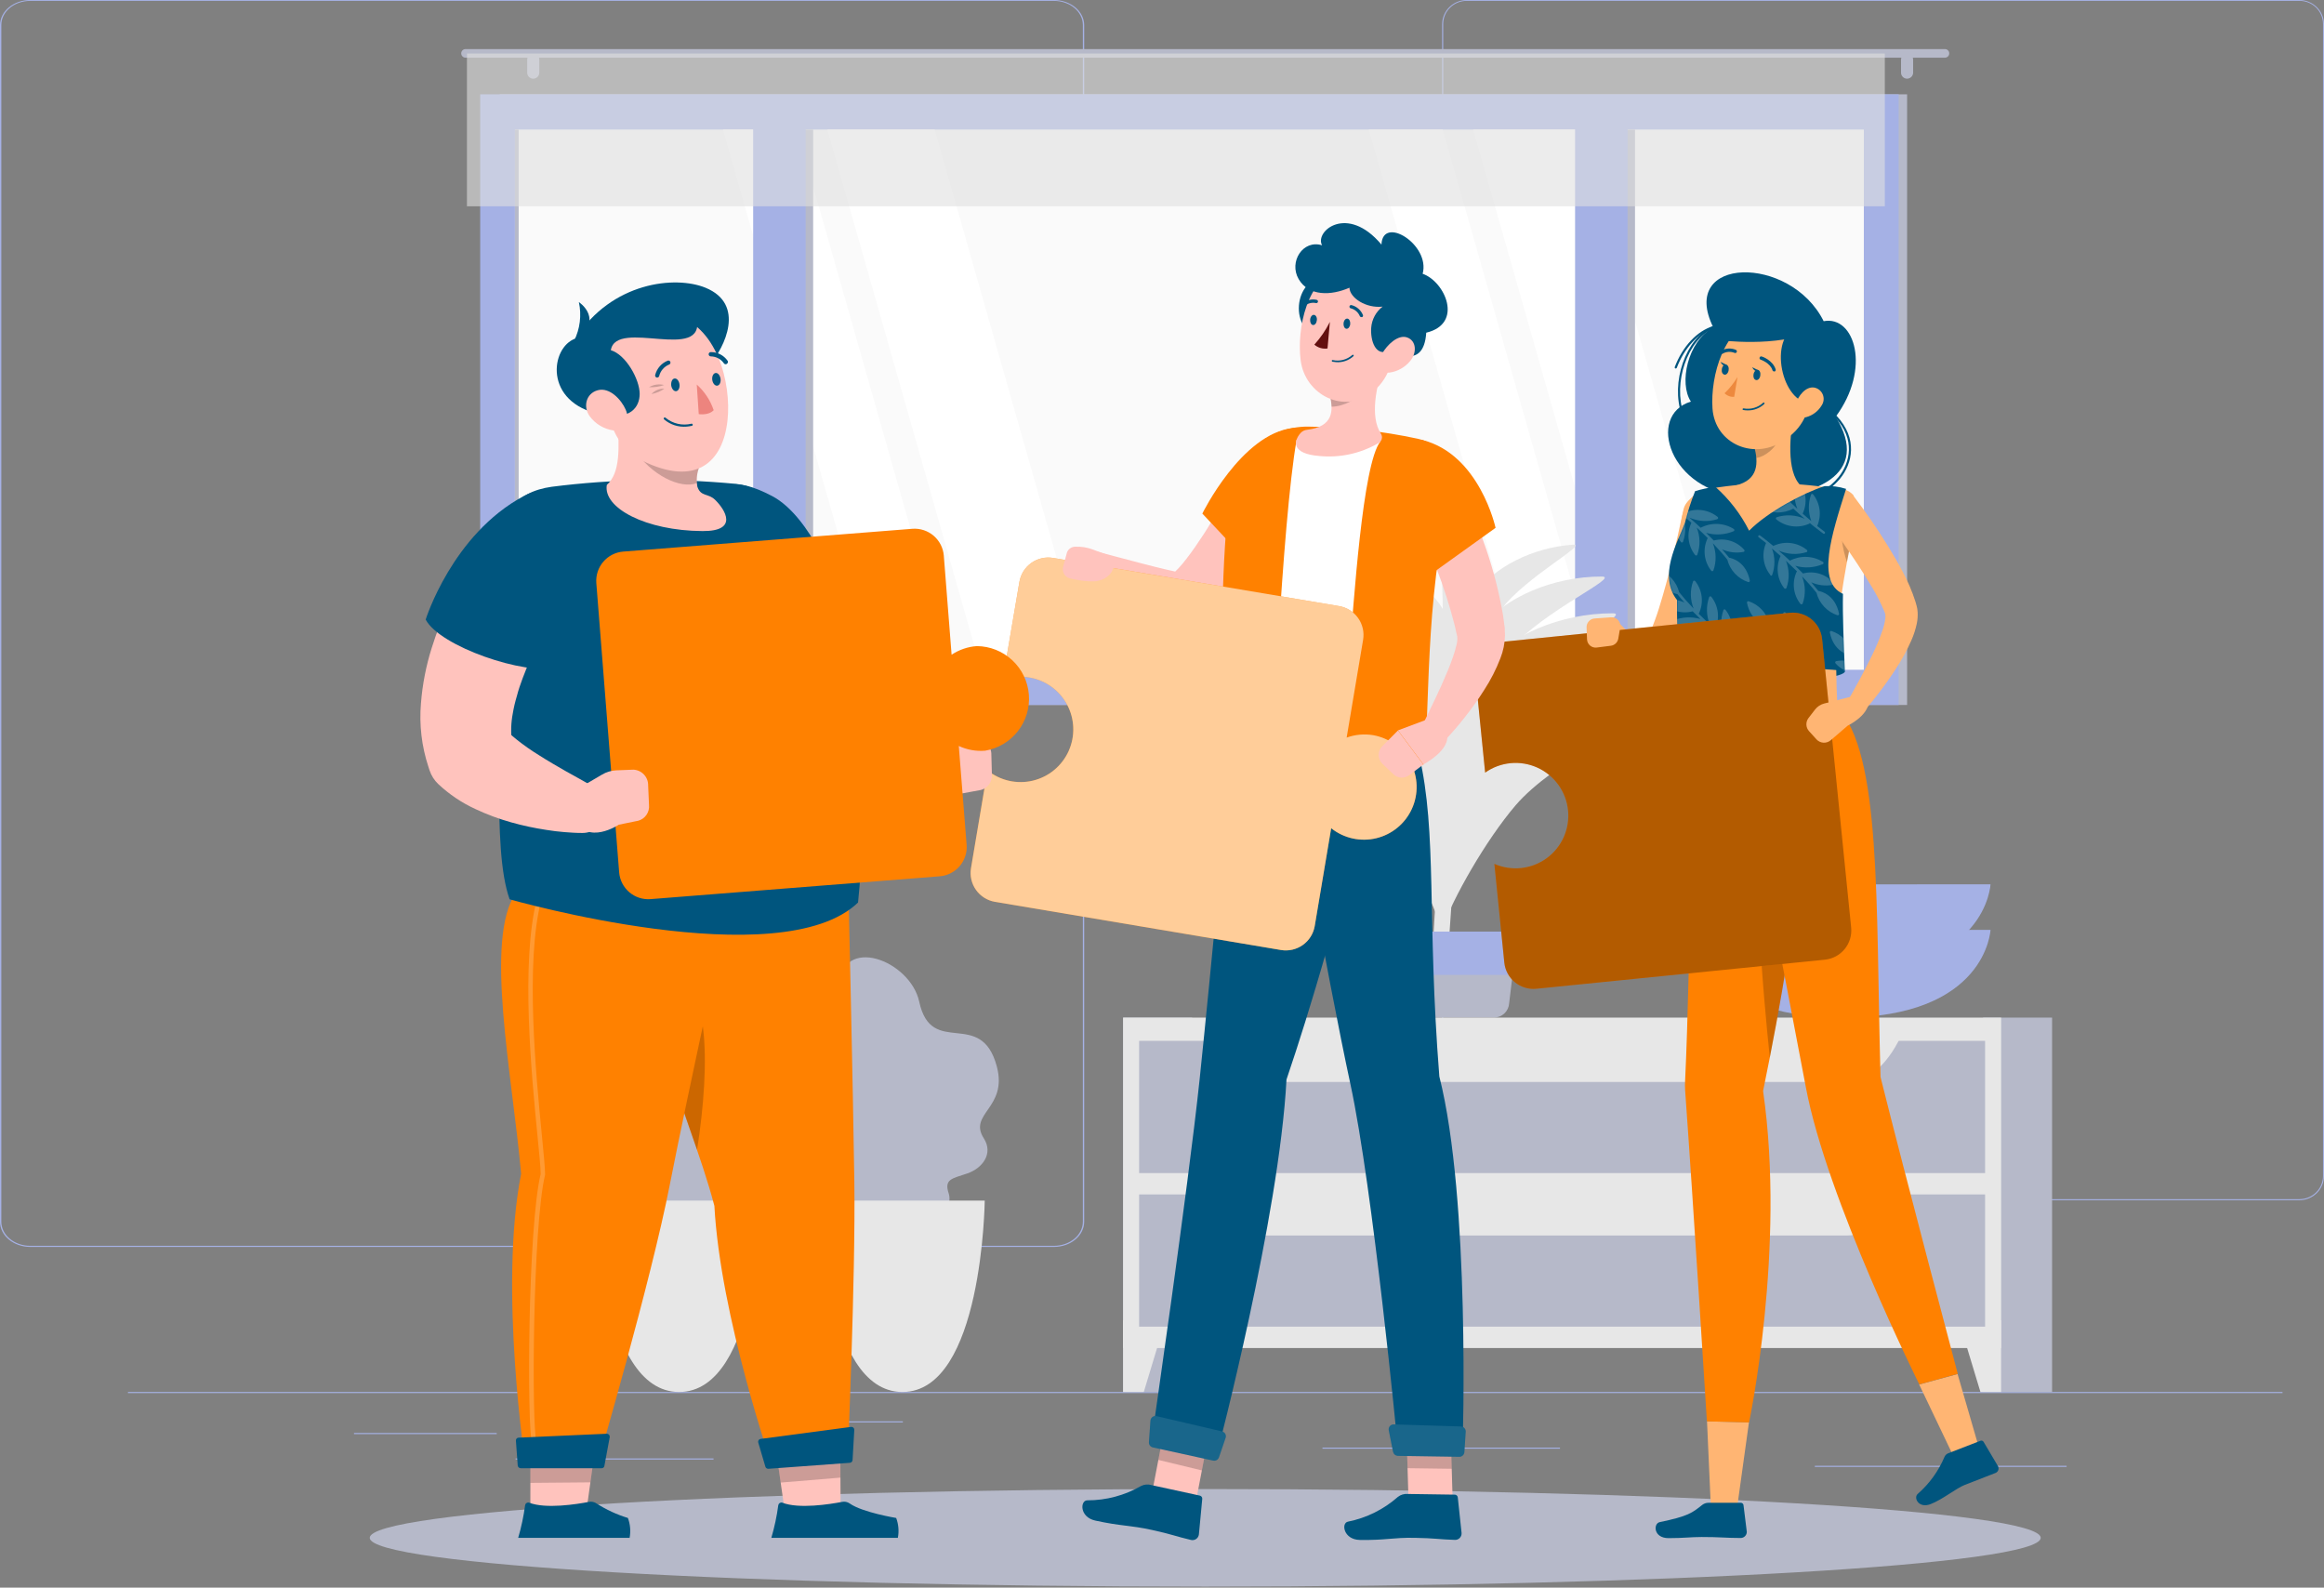
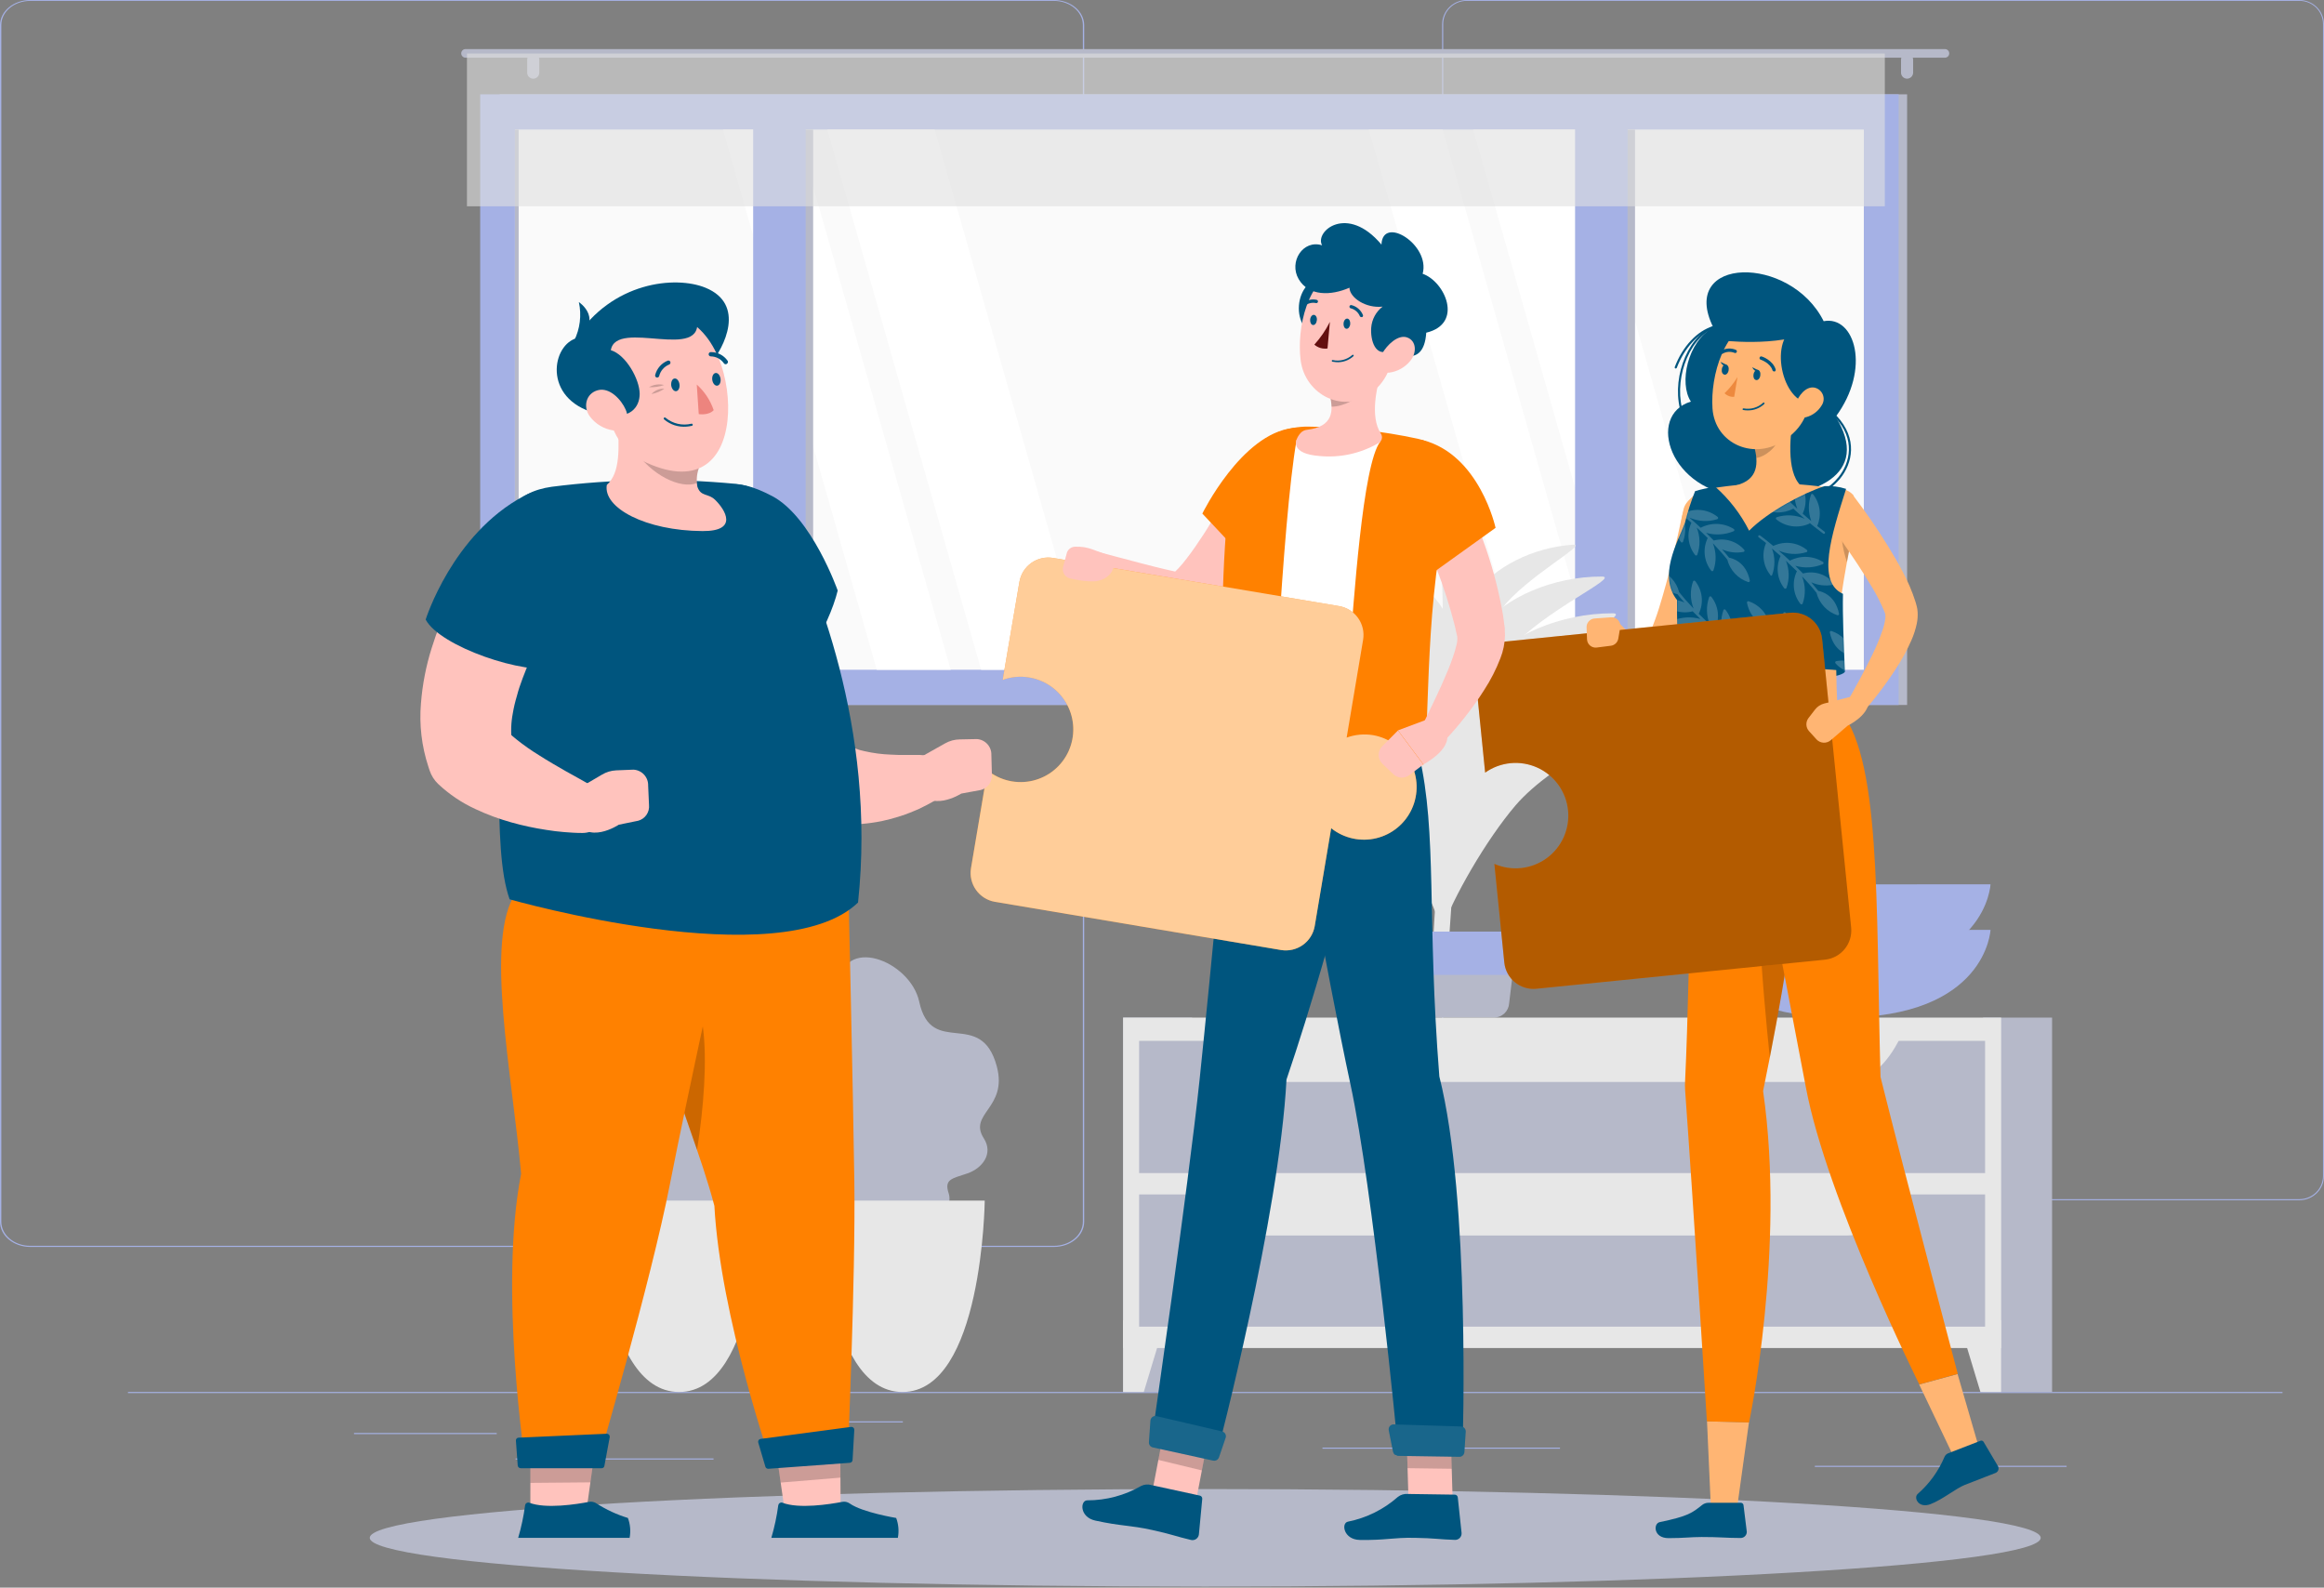
<svg xmlns="http://www.w3.org/2000/svg" width="1344" height="918" viewBox="0 0 1344 918" fill="none">
  <rect x="0" y="0" width="1344" height="918" fill="#808080" stroke="none" />
  <path d="M1320 804.883H74V805.506H1320V804.883Z" fill="#A5B1E5" />
  <path d="M287.266 828.605H204.73V829.228H287.266V828.605Z" fill="#A5B1E5" />
  <path d="M522.135 821.852H456.371V822.475H522.135V821.852Z" fill="#A5B1E5" />
  <path d="M412.64 843.309H298.207V843.932H412.64V843.309Z" fill="#A5B1E5" />
  <path d="M1195.15 847.568H1141.32V848.191H1195.15V847.568Z" fill="#A5B1E5" />
  <path d="M1129.21 847.568H1049.54V848.191H1129.21V847.568Z" fill="#A5B1E5" />
  <path d="M902.164 837.053H764.805V837.676H902.164V837.053Z" fill="#A5B1E5" />
  <path d="M609.493 721H17.476C12.838 720.993 8.393 719.457 5.117 716.727C1.84 713.998 -7.11232e-06 710.299 0 706.442V14.43C0.04 10.596 1.898 6.929 5.171 4.228C8.443 1.526 12.865 0.007 17.476 0H609.493C614.136 0 618.589 1.534 621.872 4.264C625.156 6.994 627 10.697 627 14.558V706.442C627 710.303 625.156 714.006 621.872 716.736C618.589 719.466 614.136 721 609.493 721ZM17.476 0.51C13.042 0.517 8.792 1.986 5.659 4.596C2.526 7.206 0.766 10.743 0.767 14.43V706.442C0.766 710.13 2.526 713.667 5.659 716.276C8.792 718.886 13.042 720.356 17.476 720.363H609.493C613.93 720.356 618.184 718.887 621.321 716.278C624.459 713.669 626.225 710.132 626.234 706.442V14.43C626.225 10.74 624.459 7.204 621.321 4.595C618.184 1.985 613.93 0.517 609.493 0.51H17.476Z" fill="#A5B1E5" />
  <path d="M1329.81 694H848.24C844.465 693.994 840.847 692.515 838.178 689.889C835.509 687.262 834.007 683.702 834 679.988V13.89C834.039 10.197 835.556 6.668 838.222 4.068C840.887 1.468 844.487 0.006 848.24 0H1329.81C1333.56 0.013 1337.15 1.478 1339.8 4.078C1342.46 6.678 1343.97 10.203 1344 13.89V679.988C1344 683.695 1342.51 687.252 1339.85 689.879C1337.19 692.505 1333.58 693.987 1329.81 694ZM848.24 0.491C844.631 0.497 841.171 1.911 838.619 4.422C836.067 6.934 834.63 10.338 834.623 13.89V679.988C834.63 683.539 836.067 686.943 838.619 689.455C841.171 691.966 844.631 693.38 848.24 693.386H1329.81C1333.42 693.38 1336.88 691.966 1339.43 689.455C1341.98 686.943 1343.42 683.539 1343.43 679.988V13.89C1343.42 10.338 1341.98 6.934 1339.43 4.422C1336.88 1.911 1333.42 0.497 1329.81 0.491H848.24Z" fill="#A5B1E5" />
  <path d="M288.912 407.631L1102.9 407.631V54.539L288.912 54.539V407.631Z" fill="#B6B9C9" />
  <path d="M277.699 407.631L1098.02 407.631V54.539L277.699 54.539V407.631Z" fill="#A5B1E5" />
  <path d="M1077.88 387.273V74.9L297.804 74.9V387.273L1077.88 387.273Z" fill="#FAFAFA" />
  <path d="M629.489 387.273L540.525 74.926H478.449L567.414 387.273H629.489Z" fill="white" />
  <path d="M549.796 387.273L460.856 74.926H418.094L507.058 387.273H549.796Z" fill="white" />
  <path d="M1002.97 387.273L914.03 74.926H851.93L940.894 387.273H1002.97Z" fill="white" />
  <path d="M923.296 387.273L834.332 74.926H791.594L880.533 387.273H923.296Z" fill="white" />
  <path d="M470.254 387.273V74.9H446.231V387.273H470.254Z" fill="#B6B9C9" />
  <path d="M945.551 387.298V74.926H921.528V387.298H945.551Z" fill="#B6B9C9" />
  <path d="M465.918 400.206V59.773H435.565V400.206H465.918Z" fill="#A5B1E5" />
  <path d="M941.242 400.206V59.773H910.89V400.206H941.242Z" fill="#A5B1E5" />
  <path d="M299.949 387.298V74.926H297.806V387.298H299.949Z" fill="#B6B9C9" />
  <path d="M269.226 28.375H1124.78C1125.44 28.375 1126.07 28.637 1126.54 29.105C1127.01 29.572 1127.27 30.206 1127.27 30.867C1127.27 31.528 1127.01 32.162 1126.54 32.629C1126.07 33.096 1125.44 33.359 1124.78 33.359H269.226C268.565 33.359 267.932 33.096 267.464 32.629C266.997 32.162 266.734 31.528 266.734 30.867C266.734 30.206 266.997 29.572 267.464 29.105C267.932 28.637 268.565 28.375 269.226 28.375Z" fill="#B6B9C9" />
  <path d="M1102.88 45.496C1103.8 45.496 1104.69 45.129 1105.35 44.476C1106.01 43.822 1106.38 42.935 1106.39 42.007V34.531C1106.39 33.599 1106.02 32.706 1105.36 32.047C1104.7 31.388 1103.81 31.018 1102.88 31.018C1101.95 31.024 1101.06 31.397 1100.41 32.056C1099.75 32.714 1099.39 33.604 1099.39 34.531V42.007C1099.39 42.933 1099.75 43.82 1100.41 44.474C1101.06 45.129 1101.95 45.496 1102.88 45.496Z" fill="#B6B9C9" />
  <path d="M308.372 45.496C309.299 45.496 310.189 45.129 310.847 44.476C311.506 43.822 311.879 42.935 311.885 42.007V34.531C311.885 33.599 311.515 32.706 310.856 32.047C310.197 31.388 309.304 31.018 308.372 31.018C307.444 31.024 306.557 31.397 305.903 32.056C305.25 32.714 304.883 33.604 304.883 34.531V42.007C304.883 42.933 305.25 43.82 305.905 44.474C306.559 45.129 307.446 45.496 308.372 45.496Z" fill="#B6B9C9" />
  <path opacity="0.6" d="M270.044 119.283L1090.01 119.283V30.967L270.044 30.967V119.283Z" fill="#E0E0E0" />
  <path d="M559.339 678.537C568.186 675.547 574.59 667.024 568.983 658.277C559.688 643.823 582.939 640.833 576.459 616.586C567.264 582.445 538.681 612.025 531.603 579.206C526.445 555.357 486.398 539.733 484.828 571.132C483.109 605.496 465.889 583.044 462.052 621.271C459.41 647.686 496.94 651.524 485.8 659.797C477.602 665.828 472.742 676.344 484.181 683.546C499.78 693.339 485.053 700.99 495.669 707.818C506.285 714.646 507.979 703.756 524.426 709.064C539.129 713.799 551.589 699.27 548.673 690.175C545.858 681.777 550.468 681.552 559.339 678.537Z" fill="#B6B9C9" />
  <path d="M474.34 694.236C474.34 694.236 475.536 804.881 521.912 804.881C568.288 804.881 569.484 694.236 569.484 694.236H474.34Z" fill="#E7E7E7" />
  <path d="M430.204 678.537C439.026 675.547 445.455 667.024 439.823 658.277C430.528 643.823 453.803 640.833 447.299 616.586C438.079 582.445 409.496 612.025 402.443 579.206C397.285 555.357 357.238 539.733 355.668 571.132C353.949 605.496 336.729 583.044 332.891 621.271C330.25 647.686 367.779 651.524 356.64 659.797C348.442 665.828 343.582 676.344 355.045 683.546C370.62 693.339 355.918 700.99 366.509 707.818C377.1 714.646 378.819 703.756 395.266 709.064C409.994 713.799 422.454 699.27 419.513 690.175C416.697 681.777 421.308 681.552 430.204 678.537Z" fill="#B6B9C9" />
  <path d="M345.176 694.236C345.176 694.236 346.397 804.881 392.748 804.881C439.099 804.881 440.32 694.236 440.32 694.236H345.176Z" fill="#E7E7E7" />
  <path d="M835.679 571.829C842.358 497.891 847.018 377.876 843.405 337.73C843.348 337.052 843.153 336.392 842.831 335.792C842.51 335.192 842.069 334.664 841.536 334.241C840.819 333.677 839.952 333.337 839.042 333.263C838.133 333.19 837.222 333.386 836.424 333.828C835.626 334.269 834.976 334.937 834.555 335.746C834.135 336.556 833.962 337.471 834.06 338.378C834.708 358.314 835.43 407.98 831.568 493.754C829.599 536.442 826.758 565.673 828.702 571.829H835.679Z" fill="#E7E7E7" />
  <path d="M856.263 418.721C872.261 398.785 904.906 384.431 938.175 384.506C951.233 384.506 898.427 407.806 876.473 433.499C859.427 453.435 840.189 487.027 833.66 505.642C837.872 466.443 840.289 438.757 856.263 418.721Z" fill="#E7E7E7" />
  <path d="M822.847 418.524C807.048 396.495 770.515 379.549 731.017 377.63C715.492 376.882 774.528 404.519 796.532 432.853C813.652 454.857 831.196 491.34 836.005 511.326C837.176 469.959 838.672 440.553 822.847 418.524Z" fill="#E7E7E7" />
  <path d="M856.263 450.893C872.261 430.957 904.906 416.603 938.175 416.678C951.233 416.678 898.427 439.978 876.473 465.671C859.427 485.607 840.189 519.199 833.66 537.939C837.872 498.615 840.289 470.929 856.263 450.893Z" fill="#E7E7E7" />
  <path d="M822.847 452.512C807.048 430.483 770.515 413.537 731.017 411.618C715.492 410.871 774.528 438.507 796.532 466.841C813.652 488.87 831.196 525.328 836.005 545.314C837.176 503.797 838.672 474.516 822.847 452.512Z" fill="#E7E7E7" />
  <path d="M853.396 343.039C863.863 328.087 886.266 316.524 909.666 314.954C918.861 314.331 882.627 333.296 868.174 352.334C856.935 367.286 844.699 391.758 840.762 405.19C842.282 377.504 842.905 357.817 853.396 343.039Z" fill="#E7E7E7" />
  <path d="M832.567 349.318C821.427 333.793 795.685 321.906 767.775 320.51C756.835 319.987 798.426 339.474 813.951 359.435C826.013 374.936 838.373 400.653 841.762 414.733C842.659 385.502 843.731 364.843 832.567 349.318Z" fill="#E7E7E7" />
  <path d="M856.986 362.353C870.517 345.383 898.154 333.321 926.338 333.371C937.403 333.371 892.696 353.108 874.006 374.863C859.553 391.759 843.28 420.193 837.723 435.967C841.535 402.674 843.454 379.299 856.986 362.353Z" fill="#E7E7E7" />
  <path d="M829.503 371.375C816.096 352.835 785.17 338.381 751.828 336.761C738.695 336.113 788.659 359.538 807.299 383.511C821.604 402.151 836.556 433.027 840.642 450.023C841.54 414.836 842.885 390.04 829.503 371.375Z" fill="#E7E7E7" />
  <path d="M857.884 385.877C872.487 367.586 902.317 354.553 932.644 354.627C944.581 354.627 896.361 375.909 876.3 399.483C860.725 417.725 843.157 448.376 837.176 465.397C841.088 429.487 843.281 404.168 857.884 385.877Z" fill="#E7E7E7" />
  <path d="M827.383 395.894C812.431 375.186 778.191 359.262 741.035 357.468C726.457 356.745 781.929 382.737 802.637 409.376C818.735 430.085 835.233 464.375 839.768 483.164C840.84 444.14 842.26 416.628 827.383 395.894Z" fill="#E7E7E7" />
  <path d="M790.725 559.344L793.217 580.102C793.35 582.346 794.335 584.454 795.97 585.996C797.605 587.538 799.766 588.398 802.014 588.401H863.965C866.212 588.398 868.374 587.538 870.009 585.996C871.644 584.454 872.628 582.346 872.762 580.102L875.254 559.344C875.322 558.148 875.144 556.95 874.733 555.824C874.321 554.699 873.684 553.669 872.86 552.799C872.037 551.929 871.044 551.236 869.943 550.763C868.841 550.29 867.655 550.047 866.457 550.049H799.522C798.324 550.047 797.137 550.29 796.036 550.763C794.935 551.236 793.942 551.929 793.119 552.799C792.295 553.669 791.658 554.699 791.246 555.824C790.835 556.95 790.657 558.148 790.725 559.344Z" fill="#B6B9C9" />
  <path d="M787.036 563.732H878.916C879.566 563.73 880.194 563.492 880.68 563.06C881.167 562.629 881.479 562.035 881.558 561.389L883.751 541.603C883.789 541.232 883.749 540.858 883.634 540.504C883.519 540.15 883.331 539.824 883.082 539.547C882.833 539.27 882.529 539.048 882.189 538.895C881.849 538.743 881.481 538.664 881.109 538.662H784.843C784.471 538.664 784.103 538.743 783.763 538.895C783.423 539.048 783.119 539.27 782.87 539.547C782.621 539.824 782.433 540.15 782.318 540.504C782.203 540.858 782.163 541.232 782.202 541.603L784.395 561.389C784.474 562.035 784.786 562.629 785.272 563.06C785.759 563.492 786.386 563.73 787.036 563.732Z" fill="#A5B1E5" />
  <path d="M649.504 804.883H689.426V588.403H649.504V804.883Z" fill="#B6B9C9" />
  <path d="M661.466 804.881H649.504V763.439H674L661.466 804.881Z" fill="#E7E7E7" />
  <path d="M1146.83 804.883H1186.75V588.403H1146.83V804.883Z" fill="#B6B9C9" />
  <path d="M649.506 779.463L1157.3 779.463V588.401H649.506V779.463Z" fill="#E7E7E7" />
  <path d="M1145.31 804.881H1157.27V763.439H1132.77L1145.31 804.881Z" fill="#E7E7E7" />
  <path d="M658.771 678.313L1148 678.312V601.858H658.771V678.313Z" fill="#B6B9C9" />
  <path d="M730.468 625.607H1068.31C1079.97 625.607 1091.14 616.162 1099.18 599.516H699.617C707.641 616.162 718.806 625.607 730.468 625.607Z" fill="#E7E7E7" />
  <path d="M658.771 767.104L1148 767.104V690.649H658.771V767.104Z" fill="#B6B9C9" />
  <path d="M730.468 714.398H1068.31C1079.97 714.398 1091.14 704.979 1099.18 688.332H699.617C707.641 704.979 718.806 714.398 730.468 714.398Z" fill="#E7E7E7" />
  <path d="M1151.14 537.664C1151.14 537.664 1148.95 588.401 1065.27 588.401C981.586 588.401 979.418 537.664 979.418 537.664H1151.14Z" fill="#A5B1E5" />
  <path d="M1151.14 511.322C1151.14 511.322 1148.95 562.159 1065.27 562.159C981.586 562.159 979.418 511.422 979.418 511.422L1151.14 511.322Z" fill="#A5B1E5" />
  <path d="M697.002 917.421C963.852 917.421 1180.18 904.791 1180.18 889.211C1180.18 873.632 963.852 861.002 697.002 861.002C430.152 861.002 213.828 873.632 213.828 889.211C213.828 904.791 430.152 917.421 697.002 917.421Z" fill="#B6B9C9" />
  <path d="M990.808 189.281C975.856 197.455 970.872 221.677 977.874 232.219C951.957 239.994 965.414 284.551 1007.78 287.043C1050.14 289.535 1082.39 274.059 1061.58 241.015C1082.16 213.279 1072.69 182.304 1054.65 185.718C1035.29 146.917 970.448 148.064 990.808 189.281Z" fill="#00557E" />
  <path d="M1035.91 290.033C1029.37 290.012 1022.97 288.221 1017.37 284.85C1017.28 284.817 1017.2 284.765 1017.13 284.698C1017.06 284.63 1017.01 284.549 1016.98 284.459C1016.95 284.37 1016.94 284.274 1016.94 284.179C1016.95 284.084 1016.98 283.993 1017.03 283.911C1017.08 283.829 1017.15 283.759 1017.22 283.705C1017.3 283.651 1017.39 283.616 1017.49 283.601C1017.58 283.586 1017.68 283.592 1017.77 283.618C1017.86 283.644 1017.94 283.69 1018.02 283.753C1025.24 288.075 1033.77 289.662 1042.06 288.226C1050.35 286.79 1057.85 282.426 1063.2 275.928C1070 267.505 1073.16 253.999 1061.28 241.389C1061.22 241.329 1061.18 241.257 1061.15 241.179C1061.12 241.102 1061.1 241.019 1061.1 240.935C1061.11 240.852 1061.13 240.77 1061.16 240.694C1061.19 240.618 1061.24 240.549 1061.3 240.492C1061.36 240.435 1061.43 240.39 1061.51 240.36C1061.59 240.33 1061.67 240.316 1061.76 240.319C1061.84 240.321 1061.92 240.34 1062 240.374C1062.07 240.408 1062.14 240.456 1062.2 240.517C1074.51 253.724 1071.3 267.929 1064.17 276.726C1060.72 280.874 1056.4 284.215 1051.51 286.514C1046.63 288.813 1041.31 290.014 1035.91 290.033Z" fill="#00557E" />
  <path d="M973.187 240.493C973.06 240.489 972.937 240.447 972.834 240.371C972.732 240.295 972.655 240.19 972.614 240.069C965.986 221.08 974.857 195.587 990.532 188.609C990.685 188.555 990.853 188.558 991.004 188.617C991.155 188.677 991.279 188.789 991.354 188.933C991.387 189.008 991.405 189.089 991.407 189.171C991.408 189.254 991.393 189.335 991.363 189.412C991.333 189.488 991.288 189.558 991.231 189.617C991.174 189.676 991.106 189.723 991.03 189.755C975.879 196.484 967.331 221.204 973.786 239.595C973.813 239.674 973.824 239.757 973.819 239.84C973.813 239.923 973.791 240.004 973.754 240.078C973.717 240.152 973.665 240.219 973.602 240.273C973.539 240.327 973.466 240.368 973.387 240.393L973.187 240.493Z" fill="#00557E" />
  <path d="M969.125 213.056H968.901C968.749 212.995 968.627 212.878 968.557 212.73C968.488 212.583 968.477 212.414 968.527 212.258C973.012 200.372 981.485 191.326 990.606 188.634C990.765 188.588 990.935 188.607 991.08 188.686C991.225 188.766 991.332 188.899 991.378 189.058C991.425 189.217 991.406 189.387 991.327 189.532C991.247 189.677 991.113 189.784 990.955 189.83C982.208 192.322 974.059 201.169 969.698 212.707C969.646 212.814 969.564 212.903 969.462 212.965C969.361 213.027 969.244 213.059 969.125 213.056Z" fill="#00557E" />
  <path d="M1004.01 875.928L989.609 875.953L987.191 821.852L1011.44 822.45L1004.01 875.928Z" fill="#FFB573" />
  <path d="M978.971 409.078C978.971 409.078 977.7 559.221 974.535 624.586C974.41 626.528 974.41 628.475 974.535 630.417C979.27 695.932 987.12 821.853 987.12 821.853L1011.52 822.476C1011.52 822.476 1032.77 721.923 1019.62 630.841C1040.77 527.821 1052.16 435.892 1033 409.053L978.971 409.078Z" fill="#FF8100" />
  <path opacity="0.2" d="M1019.84 468.709C1012.36 493.779 1019.64 574.37 1023.5 611.55C1028.76 584.687 1033.25 558.845 1036.56 535.021L1019.84 468.709Z" fill="black" />
  <path d="M987.991 868.95H1006.71C1007.1 868.936 1007.48 869.072 1007.78 869.332C1008.08 869.591 1008.26 869.954 1008.3 870.346L1010.19 885.672C1010.2 886.146 1010.12 886.617 1009.95 887.058C1009.77 887.499 1009.51 887.901 1009.18 888.24C1008.85 888.579 1008.45 888.848 1008.01 889.032C1007.58 889.215 1007.11 889.31 1006.63 889.31C998.383 889.31 994.445 888.712 984.054 888.737C977.649 888.737 973.787 889.385 964.94 889.385C956.094 889.385 956.094 880.912 959.807 880.139C976.478 876.676 978.621 874.757 984.428 870.171C985.447 869.38 986.701 868.95 987.991 868.95Z" fill="#00557E" />
  <path d="M994.146 298.581C993.224 303.739 992.177 308.549 991.056 313.533C989.934 318.517 988.788 323.501 987.467 328.485C984.851 338.453 982.134 348.222 978.546 358.09C976.745 363.192 974.648 368.184 972.266 373.042C970.945 375.738 969.421 378.329 967.706 380.792C967.207 381.465 966.759 382.113 966.111 382.86C965.491 383.654 964.798 384.388 964.042 385.053C962.131 386.859 959.828 388.198 957.314 388.966C954.678 389.763 951.882 389.874 949.19 389.29C947.071 388.799 945.05 387.957 943.209 386.798C940.416 385.01 937.94 382.77 935.883 380.169C932.348 375.771 929.531 370.843 927.535 365.566C927.096 364.444 927.058 363.206 927.427 362.059C927.796 360.913 928.549 359.928 929.559 359.272C930.569 358.617 931.775 358.329 932.972 358.459C934.17 358.588 935.286 359.127 936.132 359.984L936.431 360.308C939.524 363.575 942.856 366.607 946.399 369.379C947.784 370.436 949.321 371.277 950.959 371.871C951.557 372.02 951.981 372.02 952.031 371.871C952.081 371.721 951.682 371.622 951.333 371.646C950.984 371.671 950.76 371.796 950.86 371.646C950.977 371.429 951.11 371.221 951.258 371.023C951.506 370.722 951.723 370.396 951.906 370.052C952.951 368.335 953.867 366.545 954.648 364.694C956.462 360.425 958.059 356.066 959.432 351.636C962.273 342.515 964.865 333.02 967.108 323.476C969.35 313.932 971.568 304.188 973.562 294.669C974.176 292.037 975.786 289.746 978.055 288.277C980.323 286.808 983.073 286.276 985.725 286.792C988.378 287.308 990.727 288.833 992.279 291.045C993.83 293.258 994.464 295.986 994.046 298.656L994.146 298.581Z" fill="#FFB573" />
  <path d="M971.496 388.691C971.496 394.822 1067.04 396.018 1067.04 387.919L1018.22 375.459L971.496 388.691Z" fill="#00557E" />
  <path d="M989.037 282.508C1014.23 278.294 1039.96 278.547 1065.07 283.255C1066.54 283.488 1067.95 284.021 1069.21 284.819C1070.47 285.618 1071.55 286.666 1072.39 287.899C1073.23 289.132 1073.8 290.523 1074.08 291.987C1074.36 293.452 1074.34 294.958 1074.01 296.413C1060.51 356.894 1061.28 377.228 1062.58 409.076H978.995C974.808 355.947 972.59 325.619 972.042 308.399C971.593 295.267 976.104 284.426 989.037 282.508Z" fill="#FFB573" />
  <path opacity="0.2" d="M1064.82 300.076C1064.29 308.517 1065.41 316.981 1068.11 324.996C1069.18 319.24 1070.42 313.059 1071.85 306.306L1064.82 300.076Z" fill="black" />
  <path d="M1037.63 238.35C1035.14 250.436 1032.87 272.64 1041.34 280.714C1041.34 280.714 1038.03 292.999 1015.55 292.999C990.804 292.999 1003.71 280.714 1003.71 280.714C1017.22 277.474 1016.87 267.456 1014.53 258.061L1037.63 238.35Z" fill="#FFB573" />
  <path opacity="0.2" d="M1028.21 246.398L1014.53 258.136C1015.11 260.324 1015.5 262.559 1015.7 264.814C1020.86 264.067 1027.94 258.41 1028.49 253.002C1028.79 250.802 1028.7 248.565 1028.21 246.398Z" fill="black" />
  <path d="M1050.69 217.368C1046.05 237.079 1044.53 245.527 1032.72 254.025C1014.98 266.834 991.75 256.866 990.355 236.157C989.109 217.542 996.859 188.41 1017.77 183.825C1022.36 182.79 1027.14 182.945 1031.66 184.275C1036.17 185.605 1040.27 188.067 1043.57 191.427C1046.87 194.787 1049.25 198.933 1050.5 203.473C1051.74 208.013 1051.81 212.795 1050.69 217.368Z" fill="#FFB573" />
  <path d="M1043.16 187.713C1022.28 190.03 1028.63 228.955 1044.33 232.718C1062.72 223.722 1074.06 189.557 1043.16 187.713Z" fill="#00557E" />
  <path d="M1145.38 840.292L1130.96 844.678L1109.9 800.569L1132.1 794.514L1145.38 840.292Z" fill="#FFB573" />
  <path d="M1126.8 840.266L1145.34 833.089C1145.66 832.964 1146.02 832.958 1146.35 833.072C1146.68 833.186 1146.95 833.412 1147.13 833.712L1155.43 847.717C1155.63 848.066 1155.75 848.454 1155.78 848.854C1155.82 849.254 1155.77 849.658 1155.63 850.036C1155.5 850.415 1155.28 850.76 1155 851.048C1154.72 851.336 1154.38 851.559 1154.01 851.704C1147.5 854.196 1144.36 855.467 1136.21 858.632C1131.23 860.575 1123.41 867.055 1116.48 869.721C1109.55 872.388 1106.51 866.058 1109 863.865C1115.75 857.972 1121.07 850.617 1124.55 842.359C1124.76 841.875 1125.07 841.44 1125.46 841.08C1125.84 840.72 1126.3 840.443 1126.8 840.266Z" fill="#00557E" />
  <path d="M1001.92 409.076C1001.92 409.076 1032.65 566.247 1044.29 628.372C1056.32 693.164 1109.95 800.47 1109.95 800.47L1132.2 794.389C1132.2 794.389 1101.73 679.608 1087.52 622.715C1084.73 519.696 1088.02 435.815 1062.6 408.977L1001.92 409.076Z" fill="#FF8100" />
  <path d="M1017.99 217.242C1017.72 218.862 1016.65 220.033 1015.5 219.734C1014.36 219.435 1013.81 218.09 1014.08 216.47C1014.36 214.85 1015.45 213.679 1016.57 213.853C1017.69 214.028 1018.29 215.622 1017.99 217.242Z" fill="#00557E" />
  <path d="M999.679 214.126C999.405 215.746 998.309 216.918 997.187 216.618C996.066 216.319 995.493 214.999 995.767 213.354C996.041 211.709 997.138 210.563 998.259 210.862C999.38 211.161 999.954 212.507 999.679 214.126Z" fill="#00557E" />
  <path d="M998.705 211.038L994.992 209.244C994.992 209.244 996.487 212.633 998.705 211.038Z" fill="#00557E" />
  <path d="M1004.81 218.014C1002.75 221.46 1000.24 224.612 997.332 227.384C998.058 228.11 998.933 228.671 999.897 229.028C1000.86 229.386 1001.89 229.53 1002.91 229.452L1004.81 218.014Z" fill="#ED893E" />
  <path d="M1010.64 237.302C1009.81 237.303 1008.97 237.228 1008.15 237.078C1008.09 237.069 1008.03 237.048 1007.97 237.015C1007.92 236.982 1007.87 236.939 1007.84 236.888C1007.8 236.837 1007.77 236.779 1007.76 236.718C1007.74 236.656 1007.74 236.592 1007.75 236.53C1007.78 236.407 1007.85 236.297 1007.95 236.223C1008.05 236.149 1008.18 236.116 1008.3 236.131C1010.31 236.514 1012.39 236.421 1014.36 235.858C1016.32 235.296 1018.13 234.28 1019.64 232.892C1019.68 232.843 1019.74 232.805 1019.8 232.778C1019.86 232.752 1019.92 232.738 1019.99 232.738C1020.05 232.738 1020.12 232.752 1020.18 232.778C1020.24 232.805 1020.29 232.843 1020.34 232.892C1020.42 232.984 1020.47 233.104 1020.47 233.228C1020.47 233.353 1020.42 233.473 1020.34 233.564C1017.73 236.044 1014.24 237.388 1010.64 237.302Z" fill="#00557E" />
  <path d="M1053.53 234.363C1051.54 237.737 1048.31 240.197 1044.53 241.216C1039.55 242.487 1037.05 237.976 1038.6 233.291C1039.92 229.08 1044.16 223.323 1049.17 224.096C1050.25 224.295 1051.27 224.76 1052.14 225.451C1053 226.142 1053.68 227.037 1054.11 228.054C1054.54 229.072 1054.72 230.181 1054.61 231.282C1054.51 232.383 1054.14 233.442 1053.53 234.363Z" fill="#FFB573" />
  <path d="M1025.94 214.75C1025.74 214.748 1025.55 214.682 1025.39 214.561C1025.22 214.44 1025.11 214.27 1025.05 214.077C1023.73 209.816 1018.27 207.972 1018.22 207.972C1018.1 207.935 1017.98 207.874 1017.88 207.792C1017.79 207.71 1017.7 207.609 1017.65 207.495C1017.59 207.38 1017.55 207.256 1017.55 207.128C1017.54 207 1017.55 206.872 1017.6 206.751C1017.63 206.628 1017.69 206.514 1017.78 206.415C1017.86 206.317 1017.96 206.236 1018.07 206.178C1018.19 206.119 1018.31 206.085 1018.44 206.076C1018.57 206.068 1018.7 206.085 1018.82 206.128C1019.07 206.128 1025.27 208.296 1026.89 213.604C1026.93 213.726 1026.94 213.855 1026.93 213.983C1026.92 214.112 1026.88 214.236 1026.82 214.349C1026.76 214.463 1026.68 214.564 1026.58 214.645C1026.48 214.727 1026.37 214.788 1026.24 214.825L1025.94 214.75Z" fill="#00557E" />
  <path d="M995.59 204.706C995.424 204.704 995.261 204.659 995.117 204.577C994.973 204.494 994.853 204.375 994.767 204.233C994.642 204.008 994.611 203.743 994.681 203.495C994.751 203.247 994.917 203.038 995.141 202.912C996.454 202.118 997.937 201.65 999.467 201.546C1001 201.442 1002.53 201.705 1003.94 202.314C1004.16 202.431 1004.34 202.633 1004.42 202.875C1004.49 203.117 1004.48 203.381 1004.36 203.61C1004.24 203.836 1004.04 204.008 1003.8 204.087C1003.56 204.166 1003.29 204.147 1003.07 204.033C1001.94 203.573 1000.72 203.383 999.512 203.478C998.3 203.573 997.127 203.951 996.088 204.582C995.938 204.672 995.765 204.716 995.59 204.706Z" fill="#00557E" />
  <path d="M1071.89 286.719C1078.99 296.015 1085.45 305.409 1091.58 315.328C1094.62 320.312 1097.61 325.296 1100.35 330.604C1103.33 336.104 1105.79 341.868 1107.7 347.823C1107.98 348.621 1108.17 349.543 1108.4 350.315L1108.57 351.038L1108.8 352.085C1108.9 352.737 1108.97 353.394 1109 354.053C1109.11 356.216 1108.95 358.385 1108.52 360.508C1107.81 363.874 1106.75 367.156 1105.36 370.301C1102.9 375.857 1100 381.207 1096.69 386.3C1090.38 396.086 1083.29 405.346 1075.48 413.986C1074.62 414.943 1073.44 415.549 1072.17 415.686C1070.89 415.823 1069.61 415.482 1068.57 414.728C1067.53 413.974 1066.81 412.862 1066.54 411.606C1066.28 410.35 1066.49 409.04 1067.13 407.93V407.806C1072.64 398.211 1078.1 388.343 1082.81 378.575C1085.12 373.865 1087.12 369.012 1088.81 364.046C1089.54 361.937 1090.04 359.757 1090.31 357.542C1090.4 356.889 1090.4 356.226 1090.31 355.573V355.424V355.125C1090.13 354.626 1090.01 354.178 1089.78 353.655C1087.84 348.982 1085.56 344.46 1082.96 340.123C1080.21 335.513 1077.3 330.903 1074.31 326.292C1068.23 317.172 1061.85 308.001 1055.37 299.13C1053.82 296.904 1053.19 294.161 1053.63 291.482C1054.06 288.803 1055.52 286.399 1057.7 284.779C1059.88 283.159 1062.6 282.451 1065.29 282.804C1067.98 283.156 1070.43 284.543 1072.12 286.67L1071.89 286.719Z" fill="#FFB573" />
  <path d="M1017.05 214.152L1013.34 212.357C1013.34 212.357 1014.81 215.771 1017.05 214.152Z" fill="#00557E" />
  <path d="M974.382 302.443C975.922 296.156 977.904 289.985 980.313 283.977C984.136 282.835 988.045 282.002 992.001 281.485C1000.06 288.628 1006.69 297.237 1011.54 306.854C1022.23 296.038 1042.69 285.099 1055.15 281.111C1059.36 280.846 1063.59 281.378 1067.61 282.681C1059.11 309.495 1050.44 336.459 1065.81 343.387C1065.54 356.121 1066.26 371.92 1066.91 387.894C1052.38 386.299 994.767 383.533 971.367 388.666C970.171 372.468 969.747 358.762 969.822 346.925C958.932 333.045 969.847 314.155 974.382 302.443Z" fill="#00557E" />
  <mask id="mask0_1425_16881" style="mask-type:luminance" maskUnits="userSpaceOnUse" x="965" y="281" width="103" height="108">
    <path d="M974.382 302.443C975.922 296.156 977.904 289.985 980.313 283.977C984.136 282.835 988.045 282.002 992.001 281.485C1000.06 288.628 1006.69 297.237 1011.54 306.854C1022.23 296.038 1042.69 285.099 1055.15 281.111C1059.36 280.846 1063.59 281.378 1067.61 282.681C1059.11 309.495 1050.44 336.459 1065.81 343.387C1065.54 356.121 1066.26 371.92 1066.91 387.894C1052.38 386.299 994.767 383.533 971.367 388.666C970.171 372.468 969.747 358.762 969.822 346.925C958.932 333.045 969.847 314.155 974.382 302.443Z" fill="white" />
  </mask>
  <g mask="url(#mask0_1425_16881)">
    <g opacity="0.2">
      <path d="M997.284 352.31C997.154 352.326 997.03 352.375 996.925 352.454C996.82 352.533 996.738 352.638 996.686 352.758C994.919 357.715 994.972 363.138 996.836 368.059C995.116 366.614 993.422 365.194 991.852 363.748C993.255 360.747 993.798 357.416 993.42 354.125C993.041 350.834 991.757 347.712 989.709 345.108C989.63 345.006 989.528 344.925 989.41 344.873C989.293 344.821 989.164 344.799 989.036 344.809C988.904 344.819 988.778 344.867 988.672 344.946C988.566 345.026 988.485 345.134 988.438 345.258C986.614 350.353 986.729 355.941 988.762 360.957C986.519 358.914 984.376 356.87 982.407 354.902C983.879 351.886 984.47 348.516 984.113 345.179C983.756 341.842 982.465 338.673 980.389 336.037C980.31 335.935 980.208 335.855 980.09 335.802C979.973 335.75 979.844 335.728 979.716 335.738C979.584 335.748 979.458 335.796 979.352 335.876C979.246 335.955 979.165 336.063 979.118 336.187C977.306 341.293 977.421 346.884 979.442 351.911C976.028 348.348 973.187 345.108 971.069 342.417C970.308 339.403 968.795 336.632 966.673 334.362C964.551 332.091 961.888 330.396 958.932 329.433C958.812 329.412 958.689 329.42 958.572 329.456C958.455 329.492 958.349 329.555 958.261 329.641C958.174 329.726 958.108 329.83 958.068 329.946C958.029 330.061 958.018 330.185 958.035 330.306C960.278 341.345 968.402 343.264 970.047 343.538C971.218 345.008 972.539 346.628 974.134 348.373C970.228 346.622 965.883 346.101 961.674 346.877C961.546 346.907 961.429 346.971 961.337 347.064C961.244 347.156 961.18 347.273 961.15 347.401C961.113 347.524 961.107 347.655 961.133 347.781C961.159 347.907 961.217 348.025 961.3 348.123C963.442 350.566 966.225 352.363 969.333 353.309C972.442 354.256 975.753 354.315 978.893 353.481C980.289 354.926 981.784 356.397 983.354 357.917C978.077 356.408 972.443 356.742 967.38 358.864C967.26 358.927 967.16 359.023 967.09 359.139C967.02 359.255 966.983 359.388 966.983 359.524C966.983 359.66 967.02 359.793 967.09 359.91C967.16 360.026 967.26 360.121 967.38 360.185C970.225 361.956 973.485 362.951 976.835 363.069C980.184 363.187 983.506 362.424 986.469 360.857C988.562 362.826 990.78 364.795 993.073 366.763C987.967 364.459 982.189 364.122 976.85 365.817C976.726 365.867 976.617 365.948 976.534 366.053C976.451 366.158 976.397 366.282 976.376 366.415C976.364 366.544 976.382 366.675 976.429 366.797C976.477 366.918 976.553 367.026 976.651 367.112C979.274 369.237 982.434 370.595 985.781 371.035C989.128 371.475 992.532 370.979 995.615 369.604L995.814 369.48C995.893 369.397 995.945 369.293 995.964 369.181L998.78 371.473C998.867 371.591 998.989 371.678 999.128 371.723C1000.62 372.919 1002.14 374.09 1003.69 375.236C1003.82 375.352 1004 375.416 1004.17 375.416C1004.35 375.416 1004.53 375.352 1004.66 375.236C1004.72 375.156 1004.76 375.066 1004.78 374.97C1004.8 374.873 1004.81 374.774 1004.79 374.677C1004.78 374.579 1004.74 374.486 1004.69 374.403C1004.64 374.319 1004.57 374.247 1004.49 374.19C1003.07 373.118 1001.65 372.047 1000.27 370.925C1001.57 367.957 1002.04 364.693 1001.62 361.481C1001.21 358.269 999.935 355.229 997.932 352.684C997.867 352.57 997.772 352.476 997.658 352.41C997.545 352.344 997.416 352.31 997.284 352.31Z" fill="white" />
      <path d="M972.716 313.707C972.846 313.692 972.97 313.642 973.075 313.563C973.18 313.485 973.262 313.38 973.314 313.259C975.081 308.302 975.028 302.879 973.164 297.958C974.884 299.403 976.578 300.824 978.148 302.269C976.745 305.27 976.202 308.602 976.58 311.893C976.959 315.184 978.243 318.305 980.291 320.909C980.37 321.011 980.472 321.092 980.59 321.144C980.707 321.196 980.836 321.218 980.964 321.208C981.096 321.198 981.222 321.15 981.328 321.071C981.434 320.991 981.515 320.884 981.562 320.76C983.386 315.664 983.271 310.076 981.238 305.06C983.481 307.104 985.624 309.147 987.593 311.116C986.121 314.132 985.53 317.502 985.887 320.838C986.244 324.175 987.535 327.344 989.611 329.98C989.69 330.082 989.792 330.163 989.91 330.215C990.027 330.267 990.156 330.289 990.284 330.279C990.416 330.269 990.543 330.221 990.648 330.142C990.754 330.062 990.835 329.954 990.882 329.831C992.694 324.725 992.579 319.133 990.558 314.106C993.972 317.67 996.813 320.909 998.931 323.601C999.693 326.614 1001.2 329.385 1003.33 331.656C1005.45 333.926 1008.11 335.622 1011.07 336.584C1011.19 336.605 1011.31 336.597 1011.43 336.561C1011.54 336.525 1011.65 336.462 1011.74 336.377C1011.83 336.292 1011.89 336.187 1011.93 336.071C1011.97 335.956 1011.98 335.833 1011.96 335.712C1009.72 324.672 1001.6 322.753 999.953 322.479C998.782 321.009 997.461 319.389 995.866 317.645C999.77 319.402 1004.12 319.915 1008.33 319.115C1008.45 319.093 1008.57 319.034 1008.66 318.946C1008.76 318.857 1008.82 318.742 1008.85 318.617C1008.89 318.493 1008.89 318.363 1008.87 318.236C1008.84 318.11 1008.78 317.992 1008.7 317.894C1006.56 315.451 1003.78 313.655 1000.67 312.708C997.558 311.762 994.247 311.702 991.107 312.536C989.711 311.091 988.216 309.621 986.646 308.1C991.923 309.609 997.557 309.275 1002.62 307.153C1002.74 307.09 1002.84 306.995 1002.91 306.878C1002.98 306.762 1003.02 306.629 1003.02 306.493C1003.02 306.357 1002.98 306.224 1002.91 306.108C1002.84 305.991 1002.74 305.896 1002.62 305.833C999.775 304.061 996.515 303.067 993.165 302.949C989.816 302.83 986.494 303.593 983.531 305.16C981.438 303.191 979.22 301.223 976.927 299.254C982.033 301.558 987.811 301.895 993.15 300.201C993.271 300.147 993.378 300.064 993.46 299.96C993.543 299.856 993.599 299.733 993.624 299.603C993.636 299.473 993.618 299.342 993.571 299.221C993.523 299.099 993.447 298.991 993.349 298.905C990.726 296.78 987.566 295.422 984.219 294.983C980.872 294.543 977.468 295.038 974.385 296.413L974.186 296.538C974.108 296.62 974.055 296.724 974.036 296.837L971.22 294.544C971.133 294.426 971.011 294.339 970.872 294.295C969.376 293.099 967.856 291.927 966.311 290.781C966.176 290.665 966.003 290.602 965.825 290.602C965.647 290.602 965.475 290.665 965.339 290.781C965.227 290.942 965.179 291.139 965.207 291.334C965.235 291.528 965.336 291.705 965.489 291.828C966.934 292.899 968.355 293.971 969.725 295.092C968.431 298.061 967.965 301.324 968.378 304.536C968.79 307.748 970.065 310.789 972.068 313.334C972.133 313.447 972.228 313.542 972.342 313.607C972.455 313.673 972.584 313.708 972.716 313.707Z" fill="white" />
      <path d="M1049.54 370.501C1049.41 370.519 1049.29 370.566 1049.19 370.64C1049.08 370.714 1049 370.811 1048.94 370.925C1047.19 375.885 1047.25 381.3 1049.09 386.225C1047.37 384.805 1045.67 383.36 1044.1 381.914C1045.51 378.918 1046.05 375.59 1045.67 372.303C1045.3 369.015 1044.01 365.898 1041.96 363.299C1041.88 363.197 1041.78 363.116 1041.67 363.064C1041.55 363.012 1041.42 362.992 1041.29 363.004C1041.16 363.017 1041.04 363.062 1040.94 363.135C1040.83 363.209 1040.75 363.308 1040.69 363.424C1038.88 368.529 1038.99 374.121 1041.01 379.148C1038.77 377.08 1036.63 375.061 1034.66 373.093C1036.14 370.083 1036.73 366.715 1036.38 363.381C1036.02 360.046 1034.72 356.882 1032.64 354.253C1032.57 354.145 1032.47 354.06 1032.35 354.008C1032.23 353.955 1032.1 353.936 1031.97 353.954C1031.84 353.97 1031.72 354.016 1031.62 354.09C1031.51 354.164 1031.43 354.263 1031.37 354.378C1029.56 359.483 1029.67 365.075 1031.69 370.102C1028.28 366.564 1025.44 363.299 1023.32 360.608C1022.55 357.598 1021.04 354.831 1018.92 352.562C1016.79 350.293 1014.14 348.595 1011.19 347.624C1011.07 347.6 1010.94 347.605 1010.82 347.64C1010.71 347.675 1010.6 347.738 1010.51 347.824C1010.42 347.914 1010.35 348.024 1010.32 348.145C1010.28 348.267 1010.27 348.396 1010.29 348.521C1012.53 359.536 1020.68 361.455 1022.3 361.729C1023.47 363.199 1024.79 364.844 1026.39 366.588C1022.48 364.837 1018.14 364.315 1013.93 365.093C1013.8 365.128 1013.69 365.194 1013.6 365.286C1013.5 365.377 1013.44 365.491 1013.4 365.617C1013.37 365.736 1013.36 365.863 1013.39 365.985C1013.41 366.108 1013.47 366.221 1013.55 366.314C1015.68 368.774 1018.46 370.582 1021.58 371.53C1024.69 372.478 1028.01 372.527 1031.15 371.672C1032.54 373.117 1034.04 374.613 1035.61 376.133C1030.33 374.61 1024.69 374.944 1019.63 377.08C1019.52 377.148 1019.42 377.242 1019.35 377.355C1019.29 377.468 1019.24 377.596 1019.23 377.728C1019.23 377.86 1019.27 377.99 1019.33 378.104C1019.4 378.218 1019.49 378.312 1019.61 378.376C1022.45 380.149 1025.71 381.146 1029.06 381.269C1032.41 381.391 1035.73 380.634 1038.7 379.073C1040.79 381.017 1043.01 382.986 1045.3 384.979C1040.19 382.675 1034.42 382.338 1029.08 384.032C1028.95 384.083 1028.85 384.164 1028.76 384.269C1028.68 384.374 1028.63 384.498 1028.6 384.631C1028.59 384.759 1028.61 384.89 1028.66 385.008C1028.71 385.126 1028.8 385.228 1028.9 385.303C1031.53 387.428 1034.69 388.786 1038.03 389.226C1041.38 389.666 1044.78 389.17 1047.87 387.795L1048.04 387.646C1048.11 387.564 1048.17 387.472 1048.22 387.372L1051.03 389.664C1051.11 389.78 1051.22 389.868 1051.36 389.914C1052.85 391.11 1054.37 392.281 1055.92 393.452C1056.05 393.568 1056.22 393.632 1056.4 393.632C1056.58 393.632 1056.75 393.568 1056.89 393.452C1057.01 393.294 1057.06 393.094 1057.03 392.898C1057 392.702 1056.9 392.525 1056.74 392.406C1055.29 391.334 1053.9 390.238 1052.5 389.141C1053.8 386.175 1054.27 382.912 1053.87 379.7C1053.46 376.487 1052.19 373.446 1050.19 370.9C1050.12 370.783 1050.03 370.685 1049.91 370.615C1049.8 370.545 1049.67 370.506 1049.54 370.501Z" fill="white" />
      <path d="M1097.46 387.721C1097.33 387.731 1097.2 387.779 1097.1 387.858C1096.99 387.938 1096.91 388.046 1096.86 388.169C1095.09 393.123 1095.13 398.547 1096.99 403.47C1095.27 402.025 1093.6 400.579 1092 399.159C1093.41 396.161 1093.96 392.83 1093.59 389.539C1093.21 386.247 1091.93 383.124 1089.89 380.519C1089.81 380.413 1089.7 380.33 1089.58 380.278C1089.45 380.225 1089.32 380.205 1089.19 380.22C1089.06 380.238 1088.94 380.289 1088.83 380.367C1088.73 380.445 1088.64 380.549 1088.59 380.668C1086.78 385.766 1086.89 391.35 1088.91 396.368C1086.67 394.325 1084.55 392.281 1082.58 390.312C1084.06 387.296 1084.65 383.927 1084.29 380.59C1083.93 377.253 1082.64 374.084 1080.57 371.448C1080.49 371.346 1080.39 371.265 1080.27 371.213C1080.15 371.161 1080.02 371.139 1079.89 371.149C1079.76 371.159 1079.64 371.207 1079.53 371.286C1079.42 371.366 1079.34 371.474 1079.3 371.598C1077.47 376.701 1077.59 382.298 1079.62 387.322C1076.21 383.758 1073.34 380.519 1071.25 377.828C1070.49 374.814 1068.97 372.043 1066.85 369.773C1064.73 367.502 1062.07 365.807 1059.11 364.844C1058.99 364.817 1058.86 364.821 1058.74 364.854C1058.62 364.888 1058.51 364.951 1058.43 365.038C1058.34 365.124 1058.27 365.232 1058.23 365.35C1058.2 365.469 1058.19 365.595 1058.21 365.716C1060.46 376.756 1068.58 378.675 1070.22 378.949C1071.37 380.419 1072.72 382.039 1074.31 383.783C1070.4 382.038 1066.06 381.517 1061.85 382.288C1061.73 382.327 1061.62 382.394 1061.53 382.485C1061.43 382.577 1061.37 382.688 1061.33 382.812C1061.29 382.937 1061.29 383.069 1061.32 383.195C1061.35 383.322 1061.41 383.438 1061.5 383.534C1063.64 385.973 1066.42 387.766 1069.52 388.713C1072.63 389.659 1075.93 389.721 1079.07 388.892C1080.49 390.337 1081.96 391.808 1083.53 393.328C1078.26 391.819 1072.64 392.153 1067.58 394.275C1067.46 394.335 1067.36 394.428 1067.29 394.542C1067.22 394.656 1067.18 394.788 1067.18 394.923C1067.18 395.055 1067.21 395.186 1067.27 395.303C1067.33 395.421 1067.42 395.521 1067.53 395.595C1070.39 397.36 1073.65 398.35 1077 398.468C1080.35 398.586 1083.68 397.828 1086.65 396.268C1088.74 398.229 1090.93 400.197 1093.23 402.174C1088.12 399.87 1082.34 399.533 1077 401.227C1076.88 401.274 1076.77 401.355 1076.69 401.461C1076.61 401.567 1076.56 401.694 1076.55 401.825C1076.54 401.955 1076.56 402.086 1076.61 402.207C1076.65 402.329 1076.73 402.437 1076.83 402.523C1079.45 404.646 1082.61 406.002 1085.96 406.441C1089.31 406.881 1092.71 406.388 1095.79 405.015C1095.85 405.027 1095.91 405.027 1095.97 405.015C1096.06 404.941 1096.12 404.834 1096.14 404.716L1098.96 407.009C1099.04 407.119 1099.15 407.206 1099.28 407.258C1100.78 408.454 1102.3 409.625 1103.84 410.772C1103.98 410.888 1104.15 410.951 1104.33 410.951C1104.51 410.951 1104.68 410.888 1104.81 410.772C1104.88 410.695 1104.92 410.605 1104.95 410.51C1104.97 410.414 1104.98 410.314 1104.97 410.216C1104.95 410.118 1104.92 410.023 1104.87 409.939C1104.81 409.855 1104.75 409.782 1104.66 409.725L1100.43 406.461C1101.73 403.495 1102.2 400.232 1101.79 397.019C1101.38 393.807 1100.11 390.765 1098.11 388.219C1098.06 388.084 1097.97 387.965 1097.86 387.877C1097.74 387.789 1097.61 387.735 1097.46 387.721Z" fill="white" />
      <path d="M987.89 390.536C987.762 390.547 987.638 390.592 987.533 390.666C987.428 390.741 987.345 390.842 987.292 390.96C985.515 395.913 985.559 401.337 987.416 406.261C985.697 404.84 984.027 403.395 982.432 401.949C983.842 398.951 984.391 395.621 984.017 392.329C983.642 389.037 982.361 385.914 980.314 383.309C980.232 383.208 980.126 383.129 980.006 383.08C979.885 383.031 979.755 383.013 979.625 383.028C979.496 383.043 979.373 383.09 979.267 383.165C979.16 383.241 979.075 383.342 979.018 383.459C977.207 388.565 977.322 394.156 979.342 399.183C977.1 397.115 974.981 395.096 973.013 393.128C974.484 390.112 975.076 386.742 974.719 383.405C974.361 380.068 973.071 376.9 970.994 374.263C970.918 374.16 970.815 374.08 970.696 374.032C970.578 373.983 970.448 373.969 970.321 373.989C970.191 373.994 970.066 374.037 969.96 374.112C969.853 374.188 969.771 374.292 969.723 374.413C967.9 379.517 968.015 385.113 970.047 390.137C967.095 387.118 964.301 383.949 961.674 380.643C960.905 377.634 959.389 374.867 957.268 372.598C955.147 370.328 952.489 368.63 949.538 367.66C949.414 367.635 949.286 367.641 949.165 367.675C949.044 367.71 948.933 367.773 948.84 367.859C948.761 367.95 948.702 368.058 948.668 368.174C948.633 368.29 948.624 368.412 948.641 368.532C950.884 379.571 959.008 381.49 960.652 381.764C961.799 383.235 963.144 384.854 964.739 386.748C960.839 384.978 956.487 384.456 952.279 385.253C952.157 385.285 952.045 385.348 951.953 385.435C951.862 385.522 951.794 385.631 951.756 385.751C951.722 385.877 951.72 386.009 951.751 386.135C951.781 386.261 951.843 386.378 951.93 386.474C954.055 388.934 956.832 390.743 959.941 391.691C963.05 392.639 966.363 392.688 969.499 391.832C970.919 393.277 972.39 394.772 973.96 396.293C968.693 394.759 963.059 395.094 958.011 397.24C957.893 397.296 957.793 397.384 957.722 397.494C957.652 397.604 957.614 397.732 957.612 397.863C957.608 397.995 957.637 398.127 957.698 398.245C957.76 398.363 957.85 398.463 957.961 398.535C960.81 400.308 964.072 401.305 967.425 401.428C970.778 401.55 974.105 400.794 977.075 399.233C979.168 401.177 981.361 403.146 983.654 405.114C978.545 402.816 972.767 402.488 967.431 404.192C967.31 404.237 967.205 404.315 967.126 404.416C967.047 404.517 966.997 404.638 966.982 404.765C966.965 404.895 966.981 405.028 967.029 405.15C967.077 405.272 967.155 405.38 967.256 405.463C969.881 407.586 973.041 408.941 976.387 409.381C979.734 409.821 983.137 409.327 986.22 407.955C986.278 407.967 986.337 407.967 986.395 407.955C986.483 407.887 986.545 407.79 986.569 407.681L989.385 409.974C989.469 410.084 989.581 410.17 989.709 410.223C991.229 411.419 992.724 412.59 994.269 413.762C994.405 413.877 994.577 413.941 994.755 413.941C994.934 413.941 995.106 413.877 995.241 413.762C995.304 413.684 995.349 413.595 995.376 413.5C995.402 413.404 995.408 413.304 995.394 413.206C995.38 413.108 995.346 413.013 995.294 412.929C995.242 412.844 995.173 412.772 995.092 412.715L990.855 409.45C992.156 406.48 992.627 403.214 992.218 399.997C991.81 396.781 990.538 393.735 988.538 391.184C988.526 391.016 988.454 390.858 988.335 390.739C988.216 390.62 988.058 390.548 987.89 390.536Z" fill="white" />
      <path d="M1047.94 285.548C1047.82 285.566 1047.69 285.617 1047.59 285.695C1047.48 285.774 1047.4 285.877 1047.35 285.997C1045.6 290.957 1045.65 296.373 1047.5 301.298C1045.78 299.852 1044.08 298.432 1042.51 296.986C1043.92 293.986 1044.46 290.654 1044.08 287.363C1043.7 284.072 1042.42 280.95 1040.37 278.346C1040.29 278.244 1040.19 278.164 1040.07 278.111C1039.95 278.059 1039.82 278.037 1039.7 278.047C1039.56 278.058 1039.44 278.105 1039.33 278.185C1039.23 278.264 1039.14 278.372 1039.1 278.496C1037.29 283.593 1037.4 289.177 1039.42 294.195C1037.18 292.152 1035.04 290.109 1033.07 288.14C1034.54 285.124 1035.13 281.754 1034.77 278.417C1034.42 275.08 1033.13 271.912 1031.05 269.275C1030.97 269.172 1030.87 269.09 1030.75 269.037C1030.63 268.985 1030.5 268.964 1030.38 268.976C1030.24 268.987 1030.12 269.034 1030.01 269.114C1029.91 269.193 1029.82 269.301 1029.78 269.425C1027.97 274.531 1028.08 280.123 1030.1 285.149C1026.69 281.586 1023.85 278.346 1021.73 275.655C1020.97 272.642 1019.46 269.87 1017.33 267.6C1015.21 265.33 1012.55 263.634 1009.59 262.672C1009.47 262.651 1009.35 262.659 1009.23 262.695C1009.12 262.731 1009.01 262.794 1008.92 262.879C1008.83 262.964 1008.77 263.069 1008.73 263.184C1008.69 263.3 1008.68 263.423 1008.7 263.544C1010.94 274.583 1019.09 276.502 1020.71 276.776C1021.88 278.247 1023.2 279.866 1024.79 281.611C1020.89 279.859 1016.54 279.338 1012.33 280.116C1012.21 280.154 1012.1 280.222 1012.01 280.313C1011.92 280.404 1011.85 280.516 1011.81 280.639C1011.77 280.762 1011.77 280.893 1011.79 281.019C1011.82 281.146 1011.88 281.263 1011.96 281.362C1014.1 283.805 1016.88 285.601 1019.99 286.547C1023.1 287.494 1026.41 287.554 1029.55 286.719C1030.95 288.165 1032.44 289.635 1034.01 291.155C1028.74 289.646 1023.1 289.98 1018.04 292.102C1017.93 292.17 1017.83 292.264 1017.76 292.377C1017.69 292.49 1017.65 292.618 1017.64 292.75C1017.64 292.885 1017.67 293.018 1017.74 293.136C1017.8 293.254 1017.9 293.353 1018.02 293.423C1020.86 295.195 1024.12 296.189 1027.47 296.307C1030.82 296.425 1034.14 295.663 1037.1 294.096C1039.2 296.064 1041.42 298.033 1043.71 300.002C1038.6 297.698 1032.82 297.36 1027.49 299.055C1027.36 299.105 1027.25 299.186 1027.17 299.291C1027.09 299.396 1027.03 299.521 1027.01 299.653C1027 299.785 1027.02 299.919 1027.07 300.041C1027.12 300.163 1027.21 300.27 1027.31 300.351C1029.93 302.473 1033.09 303.83 1036.43 304.27C1039.77 304.71 1043.17 304.216 1046.25 302.843L1046.45 302.718C1046.53 302.635 1046.58 302.531 1046.6 302.419L1049.41 304.712C1049.51 304.824 1049.63 304.91 1049.76 304.961C1051.26 306.157 1052.78 307.328 1054.32 308.475C1054.46 308.59 1054.63 308.654 1054.81 308.654C1054.99 308.654 1055.16 308.59 1055.3 308.475C1055.41 308.316 1055.47 308.117 1055.44 307.92C1055.41 307.724 1055.31 307.547 1055.15 307.428C1053.7 306.356 1052.31 305.285 1050.91 304.163C1052.21 301.198 1052.68 297.935 1052.27 294.722C1051.87 291.51 1050.59 288.468 1048.59 285.922C1048.52 285.813 1048.43 285.722 1048.31 285.657C1048.2 285.592 1048.07 285.555 1047.94 285.548Z" fill="white" />
      <path d="M1024.27 332.897C1024.4 332.886 1024.52 332.841 1024.63 332.767C1024.73 332.692 1024.82 332.591 1024.87 332.473C1026.65 327.52 1026.6 322.096 1024.75 317.173C1026.47 318.593 1028.14 320.038 1029.73 321.484C1028.32 324.482 1027.77 327.813 1028.15 331.104C1028.52 334.396 1029.8 337.519 1031.85 340.124C1031.93 340.225 1032.04 340.304 1032.16 340.353C1032.28 340.402 1032.41 340.42 1032.54 340.405C1032.67 340.39 1032.79 340.343 1032.9 340.268C1033 340.192 1033.09 340.091 1033.14 339.974C1034.96 334.869 1034.84 329.277 1032.82 324.25C1035.06 326.31 1037.18 328.328 1039.18 330.305C1037.7 333.321 1037.11 336.691 1037.47 340.028C1037.83 343.365 1039.12 346.533 1041.19 349.17C1041.28 349.271 1041.38 349.35 1041.5 349.399C1041.62 349.448 1041.75 349.466 1041.88 349.451C1042.01 349.436 1042.14 349.389 1042.24 349.314C1042.35 349.238 1042.43 349.137 1042.49 349.02C1044.3 343.913 1044.18 338.317 1042.14 333.296C1045.09 336.315 1047.89 339.484 1050.51 342.79C1051.28 345.803 1052.8 348.573 1054.93 350.843C1057.05 353.113 1059.72 354.809 1062.67 355.774C1062.79 355.798 1062.92 355.793 1063.04 355.758C1063.15 355.723 1063.26 355.66 1063.35 355.574C1063.43 355.482 1063.5 355.371 1063.53 355.249C1063.57 355.128 1063.57 355 1063.55 354.877C1061.33 343.862 1053.18 341.943 1051.54 341.669C1050.39 340.199 1049.04 338.579 1047.45 336.685C1051.35 338.455 1055.7 338.978 1059.91 338.18C1060.03 338.148 1060.14 338.086 1060.23 337.998C1060.33 337.911 1060.39 337.802 1060.43 337.682C1060.47 337.556 1060.47 337.424 1060.44 337.298C1060.41 337.172 1060.34 337.055 1060.26 336.959C1058.13 334.499 1055.36 332.69 1052.25 331.742C1049.14 330.794 1045.82 330.745 1042.69 331.601C1041.29 330.156 1039.8 328.661 1038.23 327.141C1043.49 328.674 1049.13 328.34 1054.18 326.194C1054.3 326.133 1054.4 326.041 1054.47 325.926C1054.54 325.812 1054.58 325.68 1054.58 325.546C1054.58 325.416 1054.56 325.286 1054.49 325.172C1054.43 325.058 1054.34 324.963 1054.23 324.898C1051.38 323.125 1048.12 322.128 1044.76 322.005C1041.41 321.883 1038.08 322.639 1035.11 324.2C1033.02 322.256 1030.83 320.288 1028.53 318.319C1033.65 320.606 1039.42 320.934 1044.76 319.241C1044.88 319.196 1044.98 319.119 1045.06 319.017C1045.14 318.916 1045.19 318.795 1045.21 318.668C1045.23 318.537 1045.21 318.404 1045.17 318.281C1045.12 318.158 1045.04 318.05 1044.93 317.97C1042.31 315.84 1039.15 314.479 1035.8 314.039C1032.45 313.599 1029.05 314.097 1025.97 315.478C1025.91 315.467 1025.85 315.467 1025.79 315.478C1025.72 315.559 1025.66 315.652 1025.62 315.752L1022.8 313.459C1022.72 313.344 1022.61 313.256 1022.48 313.21C1020.98 312.014 1019.46 310.718 1017.92 309.672C1017.78 309.556 1017.61 309.492 1017.43 309.492C1017.25 309.492 1017.08 309.556 1016.95 309.672C1016.83 309.83 1016.78 310.03 1016.8 310.226C1016.83 310.422 1016.94 310.599 1017.1 310.718L1021.33 313.983C1020.03 316.953 1019.56 320.22 1019.97 323.436C1020.38 326.652 1021.65 329.698 1023.65 332.249C1023.67 332.409 1023.75 332.557 1023.86 332.673C1023.97 332.789 1024.11 332.868 1024.27 332.897Z" fill="white" />
    </g>
  </g>
  <path d="M1035.21 354.326L868.248 371.171C863.795 371.625 859.704 373.826 856.872 377.293C854.041 380.76 852.701 385.208 853.146 389.662L858.878 446.754C863.226 443.672 868.307 441.785 873.613 441.28C878.918 440.775 884.264 441.67 889.115 443.876C893.967 446.082 898.155 449.522 901.262 453.852C904.37 458.183 906.287 463.252 906.823 468.555C907.359 473.857 906.495 479.208 904.317 484.072C902.14 488.937 898.725 493.145 894.413 496.278C890.101 499.41 885.042 501.357 879.743 501.924C874.444 502.491 869.088 501.658 864.211 499.509L869.967 556.601C870.427 561.053 872.629 565.143 876.094 567.977C879.558 570.811 884.003 572.159 888.458 571.728L1055.42 554.907C1059.88 554.441 1063.97 552.233 1066.8 548.765C1069.63 545.296 1070.98 540.849 1070.55 536.391L1053.73 369.427C1053.26 364.977 1051.05 360.894 1047.58 358.066C1044.11 355.237 1039.67 353.893 1035.21 354.326Z" fill="#FF8100" />
  <path opacity="0.3" d="M1035.21 354.326L868.248 371.171C863.795 371.625 859.704 373.826 856.872 377.293C854.041 380.76 852.701 385.208 853.146 389.662L858.878 446.754C863.226 443.672 868.307 441.785 873.613 441.28C878.918 440.775 884.264 441.67 889.115 443.876C893.967 446.082 898.155 449.522 901.262 453.852C904.37 458.183 906.287 463.252 906.823 468.555C907.359 473.857 906.495 479.208 904.317 484.072C902.14 488.937 898.725 493.145 894.413 496.278C890.101 499.41 885.042 501.357 879.743 501.924C874.444 502.491 869.088 501.658 864.211 499.509L869.967 556.601C870.427 561.053 872.629 565.143 876.094 567.977C879.558 570.811 884.003 572.159 888.458 571.728L1055.42 554.907C1059.88 554.441 1063.97 552.233 1066.8 548.765C1069.63 545.296 1070.98 540.849 1070.55 536.391L1053.73 369.427C1053.26 364.977 1051.05 360.894 1047.58 358.066C1044.11 355.237 1039.67 353.893 1035.21 354.326Z" fill="black" />
  <path d="M1080.77 405.538L1073.04 402.174L1054.9 406.809C1052.82 407.353 1050.98 408.571 1049.67 410.273L1045.83 415.257C1045.01 416.349 1044.6 417.69 1044.66 419.053C1044.72 420.415 1045.25 421.716 1046.15 422.733L1050.49 427.517C1051.53 428.657 1052.97 429.347 1054.51 429.44C1056.05 429.533 1057.57 429.022 1058.74 428.016L1068.58 419.568C1068.58 419.568 1080.44 414.011 1080.77 405.538Z" fill="#FFB573" />
  <path d="M923.498 374.414L931.522 373.393C932.603 373.27 933.615 372.797 934.403 372.046C935.19 371.294 935.71 370.306 935.883 369.231L936.979 362.852C937.126 362.092 937.093 361.308 936.885 360.563C936.676 359.818 936.297 359.132 935.777 358.559C935.257 357.986 934.611 357.542 933.89 357.262C933.168 356.982 932.392 356.873 931.622 356.945L922.252 357.618C920.934 357.689 919.698 358.28 918.815 359.261C917.932 360.242 917.474 361.533 917.542 362.852L917.791 369.58C917.805 370.287 917.969 370.984 918.273 371.623C918.576 372.262 919.013 372.829 919.552 373.286C920.092 373.743 920.723 374.081 921.403 374.275C922.084 374.47 922.798 374.517 923.498 374.414Z" fill="#FFB573" />
  <path d="M1048.37 191.275C1028.58 201.243 993.82 196.658 993.82 196.658C993.82 196.658 1013.21 164.959 1048.37 191.275Z" fill="#00557E" />
  <path d="M700.19 823.545L690.247 875.304L665.078 869.224L675.021 817.465L700.19 823.545Z" fill="#FFC3BD" />
  <path d="M665.871 858.707L693.856 864.788C694.29 864.873 694.676 865.117 694.939 865.472C695.202 865.827 695.322 866.267 695.276 866.707L693.333 887.266C693.269 887.782 693.097 888.279 692.83 888.725C692.563 889.171 692.206 889.556 691.782 889.856C691.357 890.156 690.875 890.365 690.365 890.468C689.856 890.571 689.33 890.567 688.822 890.455C680.025 888.387 677.409 887.091 666.27 884.674C653.286 881.808 648.676 882.581 633.425 879.241C624.205 877.223 624.628 867.554 628.765 867.529C639.69 867.556 650.428 864.693 659.89 859.231C661.744 858.301 663.883 858.114 665.871 858.707Z" fill="#00557E" />
  <path opacity="0.2" d="M700.214 823.57L695.081 850.235L669.887 844.154L675.02 817.465L700.214 823.57Z" fill="black" />
  <path d="M743.998 624.211C773.529 537.34 796.904 434.819 796.904 434.819L712.674 429.486C712.674 429.486 700.214 562.509 693.785 623.862C687.056 687.608 666.148 831.521 666.148 831.521L704.151 839.221C704.151 839.221 739.787 703.706 743.998 624.211Z" fill="#00557E" />
  <path opacity="0.2" d="M758.054 483.164L778.488 508.433C773.28 527.945 767.2 549.875 760.521 572.278C756.688 542.733 755.862 512.876 758.054 483.164Z" fill="#00557E" />
  <path d="M666.694 836.929L701.582 844.555C702.278 844.709 703.006 844.601 703.627 844.252C704.248 843.902 704.717 843.336 704.946 842.661L708.784 831.422C708.917 831.041 708.968 830.637 708.934 830.235C708.899 829.833 708.781 829.443 708.586 829.091C708.39 828.738 708.123 828.43 707.801 828.188C707.478 827.945 707.109 827.774 706.716 827.684L668.862 818.837C668.464 818.743 668.05 818.735 667.649 818.812C667.247 818.89 666.866 819.051 666.532 819.287C666.197 819.523 665.917 819.826 665.708 820.179C665.5 820.531 665.369 820.923 665.323 821.329L664.451 833.789C664.373 834.497 664.558 835.209 664.972 835.788C665.386 836.368 665.999 836.774 666.694 836.929Z" fill="#00557E" />
  <path opacity="0.1" d="M666.694 836.929L701.582 844.555C702.278 844.709 703.006 844.601 703.627 844.252C704.248 843.902 704.717 843.336 704.946 842.661L708.784 831.422C708.917 831.041 708.968 830.637 708.934 830.235C708.899 829.833 708.781 829.443 708.586 829.091C708.39 828.738 708.123 828.43 707.801 828.188C707.478 827.945 707.109 827.774 706.716 827.684L668.862 818.837C668.464 818.743 668.05 818.735 667.649 818.812C667.247 818.89 666.866 819.051 666.532 819.287C666.197 819.523 665.917 819.826 665.708 820.179C665.5 820.531 665.369 820.923 665.323 821.329L664.451 833.789C664.373 834.497 664.558 835.209 664.972 835.788C665.386 836.368 665.999 836.774 666.694 836.929Z" fill="white" />
  <path d="M838.742 821.751L840.312 875.155L814.769 874.806L813.199 821.402L838.742 821.751Z" fill="#FFC3BD" />
  <path d="M814.125 863.842L841.288 864.241C841.729 864.239 842.154 864.401 842.482 864.696C842.809 864.991 843.014 865.398 843.058 865.836L845.251 886.37C845.292 886.89 845.225 887.412 845.053 887.904C844.881 888.396 844.607 888.847 844.251 889.227C843.894 889.607 843.462 889.909 842.981 890.112C842.501 890.315 841.984 890.416 841.463 890.407C832.442 890.133 829.601 889.385 818.212 889.211C804.905 888.987 802.039 890.656 786.439 890.432C776.995 890.282 775.475 880.713 779.512 879.866C790.23 877.724 800.194 872.79 808.394 865.562C810.016 864.28 812.066 863.665 814.125 863.842Z" fill="#00557E" />
  <path opacity="0.2" d="M838.767 821.776L839.565 849.288L813.997 848.939L813.199 821.402L838.767 821.776Z" fill="black" />
  <path d="M832.387 622.441C825.161 531.06 831.266 481.768 820.65 436.389L743.996 431.629C743.996 431.629 767.795 565.948 780.928 626.703C794.06 687.458 808.19 835.034 808.19 835.034L845.869 835.507C845.869 835.507 850.479 693.737 832.387 622.441Z" fill="#00557E" />
-   <path d="M808.29 841.811L843.95 842.359C844.688 842.367 845.401 842.093 845.943 841.592C846.485 841.092 846.815 840.403 846.866 839.667L847.639 827.905C847.669 827.517 847.62 827.126 847.495 826.757C847.369 826.388 847.17 826.049 846.908 825.759C846.647 825.47 846.33 825.237 845.975 825.075C845.621 824.912 845.237 824.824 844.847 824.815L806.047 823.619C805.616 823.604 805.186 823.686 804.791 823.859C804.396 824.033 804.045 824.294 803.765 824.622C803.484 824.95 803.282 825.337 803.172 825.755C803.062 826.172 803.049 826.609 803.131 827.033L805.623 839.493C805.757 840.116 806.089 840.679 806.57 841.097C807.051 841.515 807.654 841.765 808.29 841.811Z" fill="#00557E" />
+   <path d="M808.29 841.811L843.95 842.359C844.688 842.367 845.401 842.093 845.943 841.592C846.485 841.092 846.815 840.403 846.866 839.667L847.639 827.905C847.669 827.517 847.62 827.126 847.495 826.757C847.369 826.388 847.17 826.049 846.908 825.759C846.647 825.47 846.33 825.237 845.975 825.075C845.621 824.912 845.237 824.824 844.847 824.815L806.047 823.619C805.616 823.604 805.186 823.686 804.791 823.859C804.396 824.033 804.045 824.294 803.765 824.622C803.484 824.95 803.282 825.337 803.172 825.755C803.062 826.172 803.049 826.609 803.131 827.033L805.623 839.493C805.757 840.116 806.089 840.679 806.57 841.097Z" fill="#00557E" />
  <path opacity="0.1" d="M808.29 841.811L843.95 842.359C844.688 842.367 845.401 842.093 845.943 841.592C846.485 841.092 846.815 840.403 846.866 839.667L847.639 827.905C847.669 827.517 847.62 827.126 847.495 826.757C847.369 826.388 847.17 826.049 846.908 825.759C846.647 825.47 846.33 825.237 845.975 825.075C845.621 824.912 845.237 824.824 844.847 824.815L806.047 823.619C805.616 823.604 805.186 823.686 804.791 823.859C804.396 824.033 804.045 824.294 803.765 824.622C803.484 824.95 803.282 825.337 803.172 825.755C803.062 826.172 803.049 826.609 803.131 827.033L805.623 839.493C805.757 840.116 806.089 840.679 806.57 841.097C807.051 841.515 807.654 841.765 808.29 841.811Z" fill="white" />
  <path d="M741.534 291.055C738.593 297.409 735.528 303.041 732.189 308.848C728.85 314.654 725.336 320.286 721.448 325.818C717.518 331.53 713.223 336.982 708.59 342.141C703.448 348.08 697.422 353.191 690.722 357.292L689.85 357.791C688.36 358.667 686.701 359.218 684.983 359.407C683.265 359.596 681.526 359.419 679.882 358.887C675.022 357.317 670.312 355.548 665.702 353.654C661.092 351.76 656.606 349.667 652.196 347.474C647.785 345.281 643.474 342.963 639.237 340.471C635.001 337.979 630.864 335.487 626.777 332.472C625.314 331.434 624.259 329.918 623.794 328.186C623.329 326.453 623.484 324.613 624.231 322.982C624.979 321.352 626.272 320.033 627.888 319.254C629.504 318.475 631.341 318.285 633.082 318.716H633.356C637.817 319.788 642.427 321.083 646.913 322.255L660.394 325.818C664.855 327.039 669.341 328.061 673.751 329.157C678.162 330.254 682.573 331.101 686.909 331.998L676.169 333.618C679.9 330.524 683.246 326.993 686.137 323.102C689.551 318.716 692.84 313.881 696.105 308.897C699.369 303.913 702.335 298.705 705.275 293.422C708.216 288.139 711.206 282.682 713.848 277.648L713.997 277.374C715.984 274.066 719.143 271.627 722.847 270.543C726.55 269.46 730.526 269.811 733.982 271.526C737.439 273.242 740.122 276.197 741.499 279.801C742.875 283.406 742.843 287.397 741.409 290.98L741.534 291.055Z" fill="#FFC3BD" />
  <path d="M747.664 247.496C717.91 250.885 695.332 296.962 695.332 296.962L726.033 329.632C726.033 329.632 739.715 313.335 754.417 292.726C770.466 270.273 771.213 244.829 747.664 247.496Z" fill="#FF8100" />
  <path d="M744 254.398C755.438 250.336 806.674 256.89 806.674 256.89C796.706 269.749 788.382 376.232 787.46 437.435C776.57 438.931 734.804 436.065 725.16 433.822C726.406 409.799 736.424 297.111 744 254.398Z" fill="white" />
  <path d="M710.928 286.696C712.272 275.622 717.636 265.428 726.002 258.05C734.368 250.672 745.153 246.624 756.307 246.674C777.715 246.845 799.049 249.2 819.978 253.702C823.238 254.392 826.326 255.728 829.06 257.633C831.794 259.537 834.119 261.97 835.896 264.788C837.673 267.606 838.868 270.753 839.408 274.04C839.948 277.328 839.824 280.691 839.042 283.93C823.268 350.092 827.429 412.866 823.218 442.072C808.203 447.593 792.255 450.132 776.268 449.548C776.268 449.548 776.642 424.354 780.156 381.815C782.947 347.999 787.956 268.479 798.273 255.272C798.273 255.272 761.292 250.288 749.853 254.3C741.356 302.271 735.125 447.579 735.125 447.604C717.034 446.308 708.511 436.241 708.785 433.25C705.122 374.464 706.966 321.16 710.928 286.696Z" fill="#FF8100" />
  <path d="M799.592 213.105C796.128 223.073 792.116 240.742 798.521 250.66C798.845 251.121 799.064 251.648 799.161 252.203C799.257 252.759 799.23 253.329 799.079 253.872C798.929 254.415 798.66 254.919 798.292 255.346C797.924 255.773 797.466 256.113 796.951 256.342C786.657 262.28 774.761 264.842 762.935 263.668C746.861 262.372 747.983 255.121 752.12 250.411C753.097 249.323 754.451 248.646 755.908 248.517C771.084 246.698 771.233 237.552 769.04 228.581L799.592 213.105Z" fill="#FFC3BD" />
  <path opacity="0.2" d="M787.133 219.461L769.066 228.656C769.638 230.78 769.964 232.962 770.038 235.161C776.617 235.161 785.937 230.75 787.009 225.691C787.559 223.656 787.602 221.517 787.133 219.461Z" fill="black" />
  <path d="M775.501 178.458C776.18 169.469 771.29 161.771 764.579 161.264C757.868 160.757 751.877 167.633 751.198 176.622C750.519 185.611 755.409 193.309 762.12 193.816C768.831 194.323 774.822 187.447 775.501 178.458Z" fill="#00557E" />
  <path d="M809.363 185.867C806.024 205.529 805.052 217.217 794.137 226.362C777.715 240.093 754.664 228.481 752.172 208.221C749.904 190.004 755.735 160.873 775.622 154.992C795.508 149.11 812.703 166.181 809.363 185.867Z" fill="#FFC3BD" />
  <path d="M805.075 202.489C804.826 202.489 804.527 202.165 804.253 202.314C795.331 207.298 792.441 196.583 792.989 189.456C793.172 187.078 793.855 184.766 794.993 182.67C796.131 180.575 797.698 178.743 799.593 177.295C789.924 178.391 780.554 172.161 780.404 166.355C769.714 171.065 756.83 171.339 751.024 161.371C745.217 151.403 753.516 138.37 764.58 141.834C760.094 133.809 779.059 117.761 798.92 141.435C799.543 124.265 827.304 141.435 822.743 158.306C835.602 162.741 846.617 187.163 824.812 192.371C823.366 214.999 805.075 202.489 805.075 202.489Z" fill="#00557E" />
  <path d="M815.592 208.671C812.573 212.374 808.264 214.796 803.531 215.449C797.55 216.122 796.229 210.041 799.294 204.509C802.06 199.525 808.49 193.195 813.823 195.139C819.156 197.083 819.48 203.936 815.592 208.671Z" fill="#FFC3BD" />
  <path d="M780.854 187.34C780.705 188.984 779.733 190.205 778.661 190.106C777.59 190.006 776.842 188.61 776.992 186.966C777.141 185.321 778.113 184.125 779.185 184.225C780.256 184.324 780.979 185.72 780.854 187.34Z" fill="#00557E" />
  <path d="M761.541 185.194C761.391 186.814 760.419 188.035 759.348 187.936C758.276 187.836 757.553 186.44 757.678 184.821C757.803 183.201 758.799 181.955 759.871 182.054C760.943 182.154 761.79 183.55 761.541 185.194Z" fill="#00557E" />
  <path d="M769.094 186.117C766.712 190.895 763.685 195.322 760.098 199.275C761.131 200.176 762.349 200.841 763.666 201.224C764.983 201.607 766.367 201.699 767.723 201.493L769.094 186.117Z" fill="#630F0F" />
  <path d="M772.754 209.416C774.564 209.543 776.38 209.301 778.094 208.706C779.807 208.11 781.382 207.174 782.722 205.952C782.767 205.906 782.801 205.852 782.825 205.793C782.848 205.734 782.859 205.67 782.858 205.607C782.857 205.543 782.843 205.48 782.818 205.422C782.792 205.364 782.756 205.311 782.71 205.267C782.664 205.222 782.61 205.188 782.551 205.164C782.492 205.141 782.428 205.13 782.365 205.131C782.301 205.132 782.238 205.146 782.18 205.171C782.122 205.197 782.069 205.233 782.025 205.279C780.507 206.622 778.693 207.586 776.73 208.093C774.768 208.6 772.714 208.635 770.736 208.195C770.675 208.18 770.612 208.179 770.551 208.19C770.489 208.201 770.431 208.225 770.379 208.26C770.328 208.296 770.284 208.341 770.251 208.394C770.218 208.447 770.196 208.507 770.188 208.569C770.165 208.694 770.191 208.823 770.261 208.929C770.33 209.036 770.438 209.112 770.561 209.142C771.359 209.266 772.057 209.366 772.754 209.416Z" fill="#00557E" />
  <path d="M787.236 183.374C787.392 183.41 787.554 183.41 787.71 183.374C787.826 183.323 787.93 183.249 788.016 183.157C788.103 183.065 788.171 182.957 788.215 182.839C788.259 182.72 788.279 182.594 788.273 182.468C788.268 182.342 788.237 182.218 788.183 182.103C787.598 180.693 786.688 179.442 785.528 178.45C784.367 177.458 782.989 176.755 781.505 176.397C781.254 176.361 780.999 176.424 780.795 176.573C780.59 176.722 780.451 176.945 780.408 177.194C780.372 177.445 780.435 177.7 780.584 177.904C780.733 178.109 780.956 178.248 781.206 178.291C782.376 178.592 783.459 179.164 784.368 179.961C785.277 180.757 785.986 181.756 786.439 182.876C786.522 183.017 786.638 183.136 786.777 183.222C786.916 183.309 787.073 183.361 787.236 183.374Z" fill="#00557E" />
  <path d="M753.443 177.247C753.598 177.288 753.76 177.291 753.916 177.257C754.073 177.222 754.218 177.15 754.341 177.048C755.229 176.243 756.294 175.659 757.45 175.343C758.606 175.027 759.82 174.987 760.994 175.228C761.235 175.298 761.494 175.268 761.714 175.147C761.934 175.025 762.096 174.822 762.165 174.58C762.235 174.336 762.207 174.074 762.086 173.85C761.965 173.626 761.761 173.459 761.518 173.384C760.035 173.047 758.493 173.072 757.022 173.458C755.551 173.844 754.195 174.58 753.07 175.602C752.981 175.69 752.91 175.795 752.862 175.91C752.814 176.026 752.789 176.15 752.789 176.275C752.789 176.4 752.814 176.524 752.862 176.639C752.91 176.755 752.981 176.86 753.07 176.948C753.165 177.08 753.294 177.183 753.443 177.247Z" fill="#00557E" />
  <path d="M844.973 282.583C846.593 285.748 847.914 288.489 849.21 291.454C850.506 294.42 851.702 297.286 852.998 300.226C855.49 306.107 857.658 312.088 859.701 318.144C863.857 330.392 867.04 342.949 869.221 355.698L869.893 360.682L870.242 363.174V363.772V364.869C870.242 365.666 870.367 366.463 870.367 367.361C870.27 371.903 869.368 376.392 867.7 380.618C865.219 387.072 862.062 393.245 858.281 399.034C854.849 404.453 851.13 409.685 847.141 414.709C843.233 419.708 839.074 424.507 834.681 429.087C833.419 430.424 831.719 431.263 829.89 431.451C828.062 431.64 826.226 431.167 824.717 430.116C823.209 429.066 822.127 427.51 821.669 425.729C821.211 423.949 821.407 422.063 822.221 420.415V420.216C827.38 409.475 832.837 398.61 837.173 388.019C838.295 385.378 839.292 382.736 840.164 380.169C841.032 377.773 841.756 375.326 842.332 372.843C842.736 371.299 842.879 369.699 842.756 368.108L842.631 367.61L842.157 365.541L841.235 361.43C838.361 350.27 834.841 339.287 830.694 328.535C828.701 323.053 826.433 317.645 824.24 312.213C823.144 309.521 821.972 306.83 820.801 304.163L817.312 296.388L817.113 295.94C815.361 292.272 815.139 288.058 816.494 284.226C817.849 280.394 820.672 277.257 824.34 275.505C828.008 273.754 832.221 273.531 836.054 274.887C839.886 276.242 843.023 279.064 844.774 282.732L844.973 282.583Z" fill="#FFC3BD" />
  <path d="M822.545 254.397C855.738 262.77 864.909 305.209 864.909 305.209L823.691 334.764C823.691 334.764 813.474 324.073 810.384 298.954C808.963 286.967 815.816 254.073 822.545 254.397Z" fill="#FF8100" />
  <path d="M827.653 415.133L808.465 422.31L823.168 441.997C823.168 441.997 839.739 433.399 836.599 423.855L827.653 415.133Z" fill="#FFC3BD" />
  <path d="M794.188 425.1C789.02 424.231 783.715 424.712 778.787 426.495L788.307 369.927C789.043 365.51 787.998 360.981 785.401 357.333C782.804 353.684 778.866 351.215 774.451 350.464L608.983 322.604C604.573 321.874 600.054 322.92 596.412 325.511C592.77 328.102 590.301 332.029 589.545 336.434L579.876 393.127C584.798 391.32 590.109 390.839 595.277 391.732C599.871 392.503 604.228 394.318 608.011 397.037C611.794 399.756 614.903 403.307 617.098 407.416C619.294 411.525 620.517 416.084 620.673 420.74C620.83 425.396 619.916 430.027 618.002 434.274C616.088 438.522 613.225 442.274 609.634 445.241C606.042 448.209 601.817 450.312 597.284 451.39C592.752 452.468 588.032 452.492 583.489 451.459C578.946 450.427 574.701 448.366 571.079 445.434L561.535 502.003C560.799 506.42 561.844 510.949 564.441 514.597C567.038 518.245 570.976 520.715 575.39 521.465L740.859 549.326C745.272 550.056 749.794 549.011 753.44 546.42C757.086 543.83 759.559 539.903 760.322 535.495L769.841 478.902C773.467 481.787 777.703 483.806 782.227 484.806C786.751 485.806 791.443 485.761 795.947 484.673C800.451 483.586 804.647 481.485 808.217 478.531C811.786 475.577 814.634 471.847 816.544 467.626C818.454 463.405 819.376 458.804 819.239 454.173C819.103 449.542 817.911 445.003 815.755 440.902C813.599 436.801 810.536 433.246 806.798 430.507C803.061 427.769 798.748 425.919 794.188 425.1Z" fill="#FF8100" />
  <path opacity="0.6" d="M794.188 425.1C789.02 424.231 783.715 424.712 778.787 426.495L788.307 369.927C789.043 365.51 787.998 360.981 785.401 357.333C782.804 353.684 778.866 351.215 774.451 350.464L608.983 322.604C604.573 321.874 600.054 322.92 596.412 325.511C592.77 328.102 590.301 332.029 589.545 336.434L579.876 393.127C584.798 391.32 590.109 390.839 595.277 391.732C599.871 392.503 604.228 394.318 608.011 397.037C611.794 399.756 614.903 403.307 617.098 407.416C619.294 411.525 620.517 416.084 620.673 420.74C620.83 425.396 619.916 430.027 618.002 434.274C616.088 438.522 613.225 442.274 609.634 445.241C606.042 448.209 601.817 450.312 597.284 451.39C592.752 452.468 588.032 452.492 583.489 451.459C578.946 450.427 574.701 448.366 571.079 445.434L561.535 502.003C560.799 506.42 561.844 510.949 564.441 514.597C567.038 518.245 570.976 520.715 575.39 521.465L740.859 549.326C745.272 550.056 749.794 549.011 753.44 546.42C757.086 543.83 759.559 539.903 760.322 535.495L769.841 478.902C773.467 481.787 777.703 483.806 782.227 484.806C786.751 485.806 791.443 485.761 795.947 484.673C800.451 483.586 804.647 481.485 808.217 478.531C811.786 475.577 814.634 471.847 816.544 467.626C818.454 463.405 819.376 458.804 819.239 454.173C819.103 449.542 817.911 445.003 815.755 440.902C813.599 436.801 810.536 433.246 806.798 430.507C803.061 427.769 798.748 425.919 794.188 425.1Z" fill="white" />
  <path d="M799.493 441.648L805.798 447.679C807.011 448.846 808.601 449.542 810.282 449.643C811.963 449.743 813.624 449.241 814.968 448.227L823.167 442.072L808.464 422.385L799.368 431.505C798.699 432.173 798.17 432.968 797.813 433.844C797.456 434.719 797.278 435.658 797.29 436.603C797.301 437.548 797.502 438.482 797.881 439.348C798.259 440.215 798.807 440.997 799.493 441.648Z" fill="#FFC3BD" />
  <path d="M614.763 327.912L617.055 319.414C617.439 318.414 618.126 317.56 619.02 316.97C619.914 316.38 620.969 316.084 622.039 316.124C625.286 315.992 628.528 316.491 631.584 317.595L644.542 322.379L643.919 327.662C643.396 332.198 638.337 335.986 632.606 336.16C628.758 336.211 624.918 335.801 621.167 334.939L619.772 334.64C618.977 334.584 618.204 334.357 617.506 333.975C616.807 333.592 616.199 333.064 615.724 332.425C615.248 331.786 614.916 331.052 614.75 330.273C614.584 329.494 614.589 328.689 614.763 327.912Z" fill="#FFC3BD" />
  <path d="M410.643 210.613C418.941 200.969 431.426 175.925 407.951 166.355C390.632 159.278 353.875 162.892 332.768 195.761C318.339 200.745 314.078 232.842 347.396 239.595C380.714 246.349 410.643 210.613 410.643 210.613Z" fill="#00557E" />
  <path d="M485.929 829.002L447.852 832.167L454.306 876.923L486.129 874.331L485.929 829.002Z" fill="#FFC3BD" />
  <path opacity="0.2" d="M485.927 829.029L447.824 832.194L451.463 857.264L486.052 854.398L485.927 829.029Z" fill="black" />
  <path d="M413.137 697.251C398.185 639.935 359.459 571.704 384.006 516.556L490.688 516.232C490.688 516.232 493.33 629.743 494.077 683.196C494.825 739.092 490.165 844.254 490.165 844.254L446.53 847.569C446.53 847.569 416.626 761.52 413.137 697.251Z" fill="#FF8100" />
  <path d="M444.36 849.29L491.508 845.826C491.911 845.791 492.287 845.614 492.571 845.326C492.854 845.038 493.025 844.659 493.053 844.256L494.05 826.812C494.067 826.57 494.029 826.327 493.941 826.101C493.853 825.875 493.716 825.671 493.539 825.505C493.363 825.338 493.152 825.212 492.922 825.137C492.691 825.061 492.447 825.037 492.206 825.067L439.874 832.02C439.636 832.046 439.407 832.124 439.203 832.249C438.999 832.374 438.825 832.543 438.694 832.743C438.563 832.943 438.478 833.17 438.445 833.407C438.412 833.644 438.432 833.885 438.503 834.113L442.64 848.118C442.756 848.477 442.988 848.787 443.299 848.999C443.61 849.211 443.984 849.313 444.36 849.29Z" fill="#00557E" />
  <path opacity="0.2" d="M383.629 570.807C383.216 584.344 383.766 597.893 385.274 611.352C390.482 629.369 397.136 647.411 403.117 664.905C410.941 615.364 410.966 557.624 383.629 570.807Z" fill="black" />
  <path d="M344.98 831.795L306.753 832.169L306.703 877.274L338.651 877.025L344.98 831.795Z" fill="#FFC3BD" />
  <path d="M303.684 870.346C303.722 870.095 303.811 869.855 303.947 869.64C304.083 869.426 304.263 869.242 304.474 869.102C304.685 868.961 304.924 868.866 305.174 868.823C305.424 868.779 305.681 868.789 305.927 868.851C315.521 872.664 333.713 869.748 340.591 868.427C341.35 868.271 342.133 868.272 342.892 868.43C343.65 868.589 344.369 868.902 345.001 869.349C350.627 872.959 356.724 875.776 363.118 877.723C364.49 881.39 364.835 885.362 364.115 889.211H299.672C301.49 883.034 302.831 876.728 303.684 870.346Z" fill="#00557E" />
  <path d="M450.09 870.346C450.128 870.095 450.217 869.855 450.354 869.64C450.49 869.426 450.669 869.242 450.88 869.102C451.092 868.961 451.33 868.866 451.58 868.823C451.83 868.779 452.087 868.789 452.333 868.851C461.927 872.664 480.119 869.748 486.997 868.427C487.756 868.271 488.539 868.272 489.298 868.43C490.057 868.589 490.775 868.902 491.408 869.349C498.734 874.533 518.271 877.723 518.271 877.723C519.644 881.39 519.98 885.365 519.243 889.211H446.078C447.896 883.034 449.238 876.728 450.09 870.346Z" fill="#00557E" />
  <path opacity="0.2" d="M344.98 831.82L306.728 832.169L306.703 857.438L341.442 857.139L344.98 831.82Z" fill="black" />
  <path d="M301.37 678.711C296.186 620.822 279.939 542.847 298.379 516.232H423.229C423.229 516.232 397.785 631.662 387.344 685.09C376.504 740.637 345.329 847.295 345.329 847.295L303.986 847.419C303.986 847.419 288.312 744.799 301.37 678.711Z" fill="#FF8100" />
-   <path opacity="0.2" d="M308.873 835.581C308.604 835.577 308.344 835.488 308.129 835.327C307.914 835.166 307.755 834.94 307.676 834.684C304.711 824.716 305.184 710.208 312.66 678.859C312.66 674.722 311.788 666.598 310.791 656.306C307.377 621.418 301.048 556.626 310.492 519.869C310.575 519.539 310.786 519.255 311.078 519.079C311.37 518.904 311.719 518.852 312.05 518.935C312.38 519.017 312.664 519.228 312.84 519.52C313.015 519.812 313.067 520.162 312.984 520.492C303.639 556.851 309.944 621.393 313.333 656.082C314.355 666.548 315.177 674.797 315.227 678.984C315.24 679.091 315.24 679.2 315.227 679.308C308.05 708.962 307.352 824.342 310.243 833.986C310.337 834.3 310.303 834.638 310.149 834.927C309.995 835.216 309.733 835.433 309.421 835.531C309.247 835.6 309.056 835.617 308.873 835.581Z" fill="white" />
  <path d="M301.121 848.964H347.946C348.32 848.975 348.685 848.85 348.974 848.611C349.263 848.373 349.455 848.038 349.516 847.668L352.606 831.047C352.65 830.795 352.638 830.537 352.57 830.29C352.502 830.044 352.381 829.816 352.214 829.623C352.046 829.429 351.838 829.276 351.604 829.173C351.371 829.07 351.117 829.02 350.861 829.028L299.875 831.296C299.66 831.302 299.448 831.352 299.253 831.443C299.058 831.534 298.884 831.664 298.741 831.825C298.599 831.987 298.491 832.175 298.424 832.38C298.358 832.585 298.334 832.801 298.355 833.015L299.401 847.369C299.439 847.801 299.635 848.204 299.953 848.499C300.271 848.794 300.687 848.96 301.121 848.964Z" fill="#00557E" />
  <path d="M465.645 314.606C468.137 324.574 470.429 334.542 472.647 344.51C474.865 354.478 476.958 364.446 478.902 374.414L481.893 389.366L484.684 404.318C486.602 414.286 488.297 424.404 490.041 434.472L485.979 425.376C486.523 427.241 487.693 428.861 489.294 429.961C492.484 432.116 496.079 433.6 499.86 434.322C504.9 435.486 510.041 436.162 515.211 436.341C517.977 436.49 520.818 436.59 523.683 436.54C525.104 436.54 526.549 436.54 527.995 436.54C529.44 436.54 531.01 436.54 532.007 436.54L535.545 436.789C538.523 436.98 541.358 438.134 543.622 440.077C545.886 442.02 547.458 444.646 548.099 447.56C548.74 450.474 548.417 453.518 547.177 456.232C545.938 458.946 543.849 461.183 541.227 462.606C539.234 463.703 537.813 464.525 536.119 465.397C534.424 466.27 532.854 467.017 531.135 467.889C527.795 469.335 524.381 470.705 520.843 471.852C517.252 473.028 513.6 474.01 509.903 474.792C506.009 475.568 502.073 476.117 498.116 476.437C493.84 476.742 489.546 476.675 485.282 476.238C480.542 475.84 475.871 474.852 471.376 473.297C466.334 471.617 461.546 469.252 457.147 466.27C452.508 463.056 448.375 459.167 444.886 454.732C443.381 452.861 442.263 450.709 441.597 448.402L440.824 445.636C438.083 435.817 435.267 426.024 432.676 416.155L428.713 401.403L424.95 386.6C422.458 376.632 419.966 366.814 417.699 356.896C415.431 346.978 413.163 336.96 411.195 326.992C409.784 319.859 411.212 312.457 415.176 306.362C419.139 300.266 425.325 295.958 432.417 294.354C439.509 292.75 446.947 293.976 453.148 297.773C459.349 301.569 463.824 307.636 465.62 314.681L465.645 314.606Z" fill="#FFC3BD" />
  <path d="M530.262 439.006L530.785 455.105C537.289 470.729 555.929 458.868 555.929 458.868L567.193 456.799C569.154 456.3 570.875 455.123 572.052 453.476C573.229 451.83 573.785 449.82 573.623 447.803L573.323 436.539C573.399 434.214 572.563 431.952 570.994 430.234C569.426 428.516 567.248 427.479 564.925 427.344L554.957 427.543C552.048 427.593 549.197 428.364 546.659 429.786L530.262 439.006Z" fill="#FFC3BD" />
  <path d="M446.553 286.845C469.48 298.907 484.457 341.47 484.457 341.47C479.622 361.406 460.135 397.764 442.093 397.54C442.093 397.54 415.603 363.375 412.737 338.654C409.248 308.775 400.202 262.474 446.553 286.845Z" fill="#00557E" />
  <path d="M425.372 279.767C389.991 276.403 354.345 276.971 319.089 281.461C298.704 284.327 284.201 297.011 286.693 338.777C291.677 423.505 283.951 489.543 294.717 519.995C294.717 519.995 451.514 564.851 496.22 521.864C507.085 419.917 470.503 335.288 453.856 300.076C451.249 294.532 447.26 289.752 442.272 286.195C437.283 282.638 431.464 280.424 425.372 279.767Z" fill="#00557E" />
  <path d="M413.581 289.037C409.519 285.05 405.258 287.368 403.289 281.362C402.421 276.647 403.214 271.777 405.532 267.581L357.163 241.465C358.11 259.258 358.832 273.313 350.933 280.39C348.64 293.647 373.361 306.88 406.28 307.079C427.238 307.204 419.438 294.769 413.581 289.037Z" fill="#FFC3BD" />
  <path opacity="0.2" d="M404.81 269.076L366.633 259.531C376.277 274.708 393.646 283.006 402.991 279.343C402.724 275.822 403.35 272.29 404.81 269.076Z" fill="black" />
  <path d="M389.013 182.006C363.744 176.399 341.914 197.382 346.798 220.258C351.682 243.135 355.545 258.585 371.369 266.36C402.818 281.86 418.169 266.908 420.736 243.01C423.053 221.479 414.655 187.663 389.013 182.006Z" fill="#FFC3BD" />
  <path opacity="0.2" d="M384.056 222.626C381.086 221.882 377.944 222.339 375.309 223.896C378.279 224.053 381.252 223.621 384.056 222.626Z" fill="black" />
  <path opacity="0.2" d="M384.226 224.743C382.829 224.677 381.436 224.92 380.143 225.454C378.851 225.988 377.693 226.8 376.75 227.833C379.437 227.358 381.988 226.303 384.226 224.743Z" fill="black" />
  <path d="M349.989 239.597C364.119 242.761 369.925 235.684 369.925 227.76C369.925 219.337 361.976 205.107 353.254 202.491C356.369 183.801 407.878 209.967 402.969 184.075C402.969 184.075 401.574 179.639 388.266 177.147C374.959 174.655 339.398 182.679 341.89 209.269C344.382 235.859 349.989 239.597 349.989 239.597Z" fill="#00557E" />
  <path d="M331.996 197.082C335.455 190.142 336.431 182.227 334.762 174.654C334.762 174.654 350.262 184.896 331.996 197.082Z" fill="#00557E" />
  <path d="M396.988 246.697C398.045 246.618 399.094 246.459 400.128 246.224C400.208 246.206 400.284 246.173 400.352 246.125C400.419 246.078 400.476 246.018 400.52 245.949C400.564 245.879 400.594 245.802 400.608 245.72C400.622 245.639 400.62 245.556 400.601 245.476C400.587 245.394 400.556 245.316 400.509 245.247C400.463 245.177 400.403 245.119 400.332 245.074C400.262 245.03 400.183 245 400.101 244.988C400.018 244.976 399.934 244.981 399.854 245.003C397.266 245.634 394.566 245.652 391.97 245.055C389.374 244.458 386.954 243.262 384.902 241.564C384.844 241.503 384.774 241.455 384.697 241.423C384.62 241.39 384.537 241.373 384.453 241.373C384.369 241.373 384.287 241.39 384.209 241.423C384.132 241.455 384.063 241.503 384.005 241.564C383.889 241.684 383.824 241.845 383.824 242.012C383.824 242.179 383.889 242.34 384.005 242.461C385.78 243.992 387.842 245.155 390.071 245.882C392.3 246.609 394.651 246.887 396.988 246.697Z" fill="#00557E" />
  <path d="M341.045 240.693C342.662 242.885 344.697 244.736 347.032 246.138C349.367 247.541 351.956 248.468 354.651 248.866C361.903 249.863 364.619 243.16 361.828 236.83C359.336 231.123 352.558 223.747 345.68 225.641C338.802 227.535 337.108 235.235 341.045 240.693Z" fill="#FFC3BD" />
  <path d="M388.166 222.874C388.465 224.892 389.761 226.388 391.081 226.188C392.402 225.989 393.249 224.17 392.95 222.151C392.651 220.133 391.38 218.662 390.06 218.862C388.739 219.061 387.991 220.756 388.166 222.874Z" fill="#00557E" />
  <path d="M411.915 219.686C412.214 221.73 413.51 223.2 414.83 223.001C416.151 222.801 416.998 221.007 416.699 218.988C416.4 216.97 415.129 215.475 413.809 215.674C412.488 215.873 411.641 217.668 411.915 219.686Z" fill="#00557E" />
  <path d="M402.945 222.35L404.092 239.445C404.092 239.445 409.699 240.417 412.739 237.177C410.809 231.472 407.435 226.364 402.945 222.35Z" fill="#ED847E" />
  <path d="M380.342 218.263C380.138 218.319 379.923 218.318 379.719 218.261C379.515 218.204 379.331 218.093 379.185 217.94C379.04 217.786 378.938 217.597 378.892 217.39C378.845 217.184 378.856 216.969 378.922 216.768C379.396 214.916 380.302 213.202 381.567 211.768C382.832 210.334 384.419 209.221 386.198 208.519C386.499 208.425 386.825 208.454 387.105 208.598C387.385 208.743 387.596 208.992 387.693 209.292C387.788 209.596 387.761 209.925 387.616 210.209C387.472 210.493 387.223 210.71 386.921 210.812C385.516 211.385 384.267 212.282 383.276 213.43C382.284 214.577 381.577 215.943 381.214 217.416C381.158 217.622 381.047 217.81 380.894 217.959C380.74 218.108 380.55 218.213 380.342 218.263Z" fill="#00557E" />
  <path d="M419.717 210.614C419.521 210.632 419.322 210.598 419.143 210.515C418.963 210.431 418.809 210.302 418.696 210.14C417.842 208.902 416.705 207.888 415.378 207.181C414.051 206.474 412.574 206.096 411.07 206.078C410.74 206.078 410.423 205.947 410.189 205.713C409.956 205.48 409.824 205.163 409.824 204.832C409.824 204.502 409.956 204.185 410.189 203.951C410.423 203.718 410.74 203.586 411.07 203.586C412.969 203.571 414.842 204.017 416.531 204.885C418.219 205.753 419.672 207.018 420.764 208.57C420.856 208.698 420.921 208.842 420.957 208.995C420.993 209.148 420.998 209.307 420.973 209.462C420.948 209.617 420.892 209.765 420.809 209.899C420.726 210.032 420.618 210.148 420.49 210.24C420.394 210.352 420.276 210.443 420.143 210.508C420.01 210.572 419.865 210.608 419.717 210.614Z" fill="#00557E" />
-   <path d="M564.924 373.592C559.706 373.959 554.674 375.677 550.321 378.576L545.81 321.26C545.441 316.801 543.324 312.669 539.921 309.766C536.518 306.862 532.104 305.422 527.643 305.759L360.355 318.942C355.899 319.317 351.772 321.436 348.869 324.838C345.967 328.239 344.524 332.649 344.855 337.109L358.063 504.397C358.419 508.86 360.532 513 363.938 515.906C367.345 518.812 371.766 520.248 376.229 519.897L543.492 506.689C547.955 506.327 552.093 504.212 555.002 500.808C557.911 497.404 559.355 492.987 559.018 488.523L554.482 431.331C559.232 433.557 564.481 434.502 569.708 434.072C577.217 432.809 583.979 428.778 588.663 422.775C593.347 416.771 595.611 409.231 595.011 401.641C594.411 394.051 590.988 386.961 585.419 381.768C579.85 376.576 572.537 373.659 564.924 373.592Z" fill="#FF8100" />
  <path d="M322.353 350.715L319.861 355.301L316.995 360.434C315.151 363.923 313.257 367.412 311.537 370.95C308.082 377.846 304.988 384.916 302.267 392.132C300.946 395.621 299.775 399.085 298.903 402.499C297.908 405.768 297.125 409.097 296.56 412.467C295.515 417.887 295.338 423.439 296.037 428.914L290.305 418.946C292.692 422.219 295.537 425.132 298.753 427.594C302.981 430.968 307.417 434.072 312.036 436.889C316.845 439.979 322.004 442.944 327.187 445.91L335.112 450.321C337.604 451.816 340.594 453.311 342.961 454.756L344.158 455.479C346.803 457.082 348.848 459.511 349.978 462.391C351.107 465.271 351.259 468.442 350.409 471.416C349.559 474.391 347.755 477.003 345.275 478.851C342.794 480.7 339.775 481.681 336.682 481.645C332.894 481.645 329.654 481.396 326.165 481.122C322.677 480.848 319.362 480.424 315.973 479.876C309.085 478.841 302.268 477.377 295.564 475.49C288.467 473.501 281.549 470.925 274.88 467.79C266.996 464.159 259.751 459.278 253.424 453.336C251.147 451.165 249.436 448.47 248.44 445.486L247.742 443.343C243.84 431.507 242.382 419.002 243.456 406.586C244.302 395.77 246.376 385.086 249.636 374.738C252.672 365.015 256.437 355.536 260.9 346.379C263.068 341.894 265.286 337.458 267.778 333.147C268.999 330.979 270.27 328.811 271.566 326.668L273.609 323.428L274.681 321.783L275.976 319.864C279.98 313.807 286.188 309.549 293.282 307.998C300.376 306.446 307.795 307.723 313.961 311.556C320.128 315.389 324.557 321.477 326.305 328.524C328.054 335.572 326.984 343.024 323.324 349.295L322.353 350.715Z" fill="#FFC3BD" />
  <path d="M302.89 286.844C261.572 308.923 246.172 358.24 246.172 358.24C254.346 373.815 303.637 390.636 322.178 386.05C322.178 386.05 339.946 353.654 343.609 324.697C346.998 297.859 327.087 273.91 302.89 286.844Z" fill="#00557E" />
  <path d="M331.797 457.497L332.644 473.595C339.472 489.096 357.863 476.86 357.863 476.86L369.102 474.567C371.052 474.03 372.748 472.818 373.888 471.148C375.029 469.478 375.54 467.458 375.332 465.447L374.834 454.208C374.895 451.868 374.037 449.598 372.444 447.883C370.851 446.169 368.649 445.147 366.311 445.037L356.343 445.436C353.429 445.569 350.595 446.425 348.095 447.928L331.797 457.497Z" fill="#FFC3BD" />
</svg>